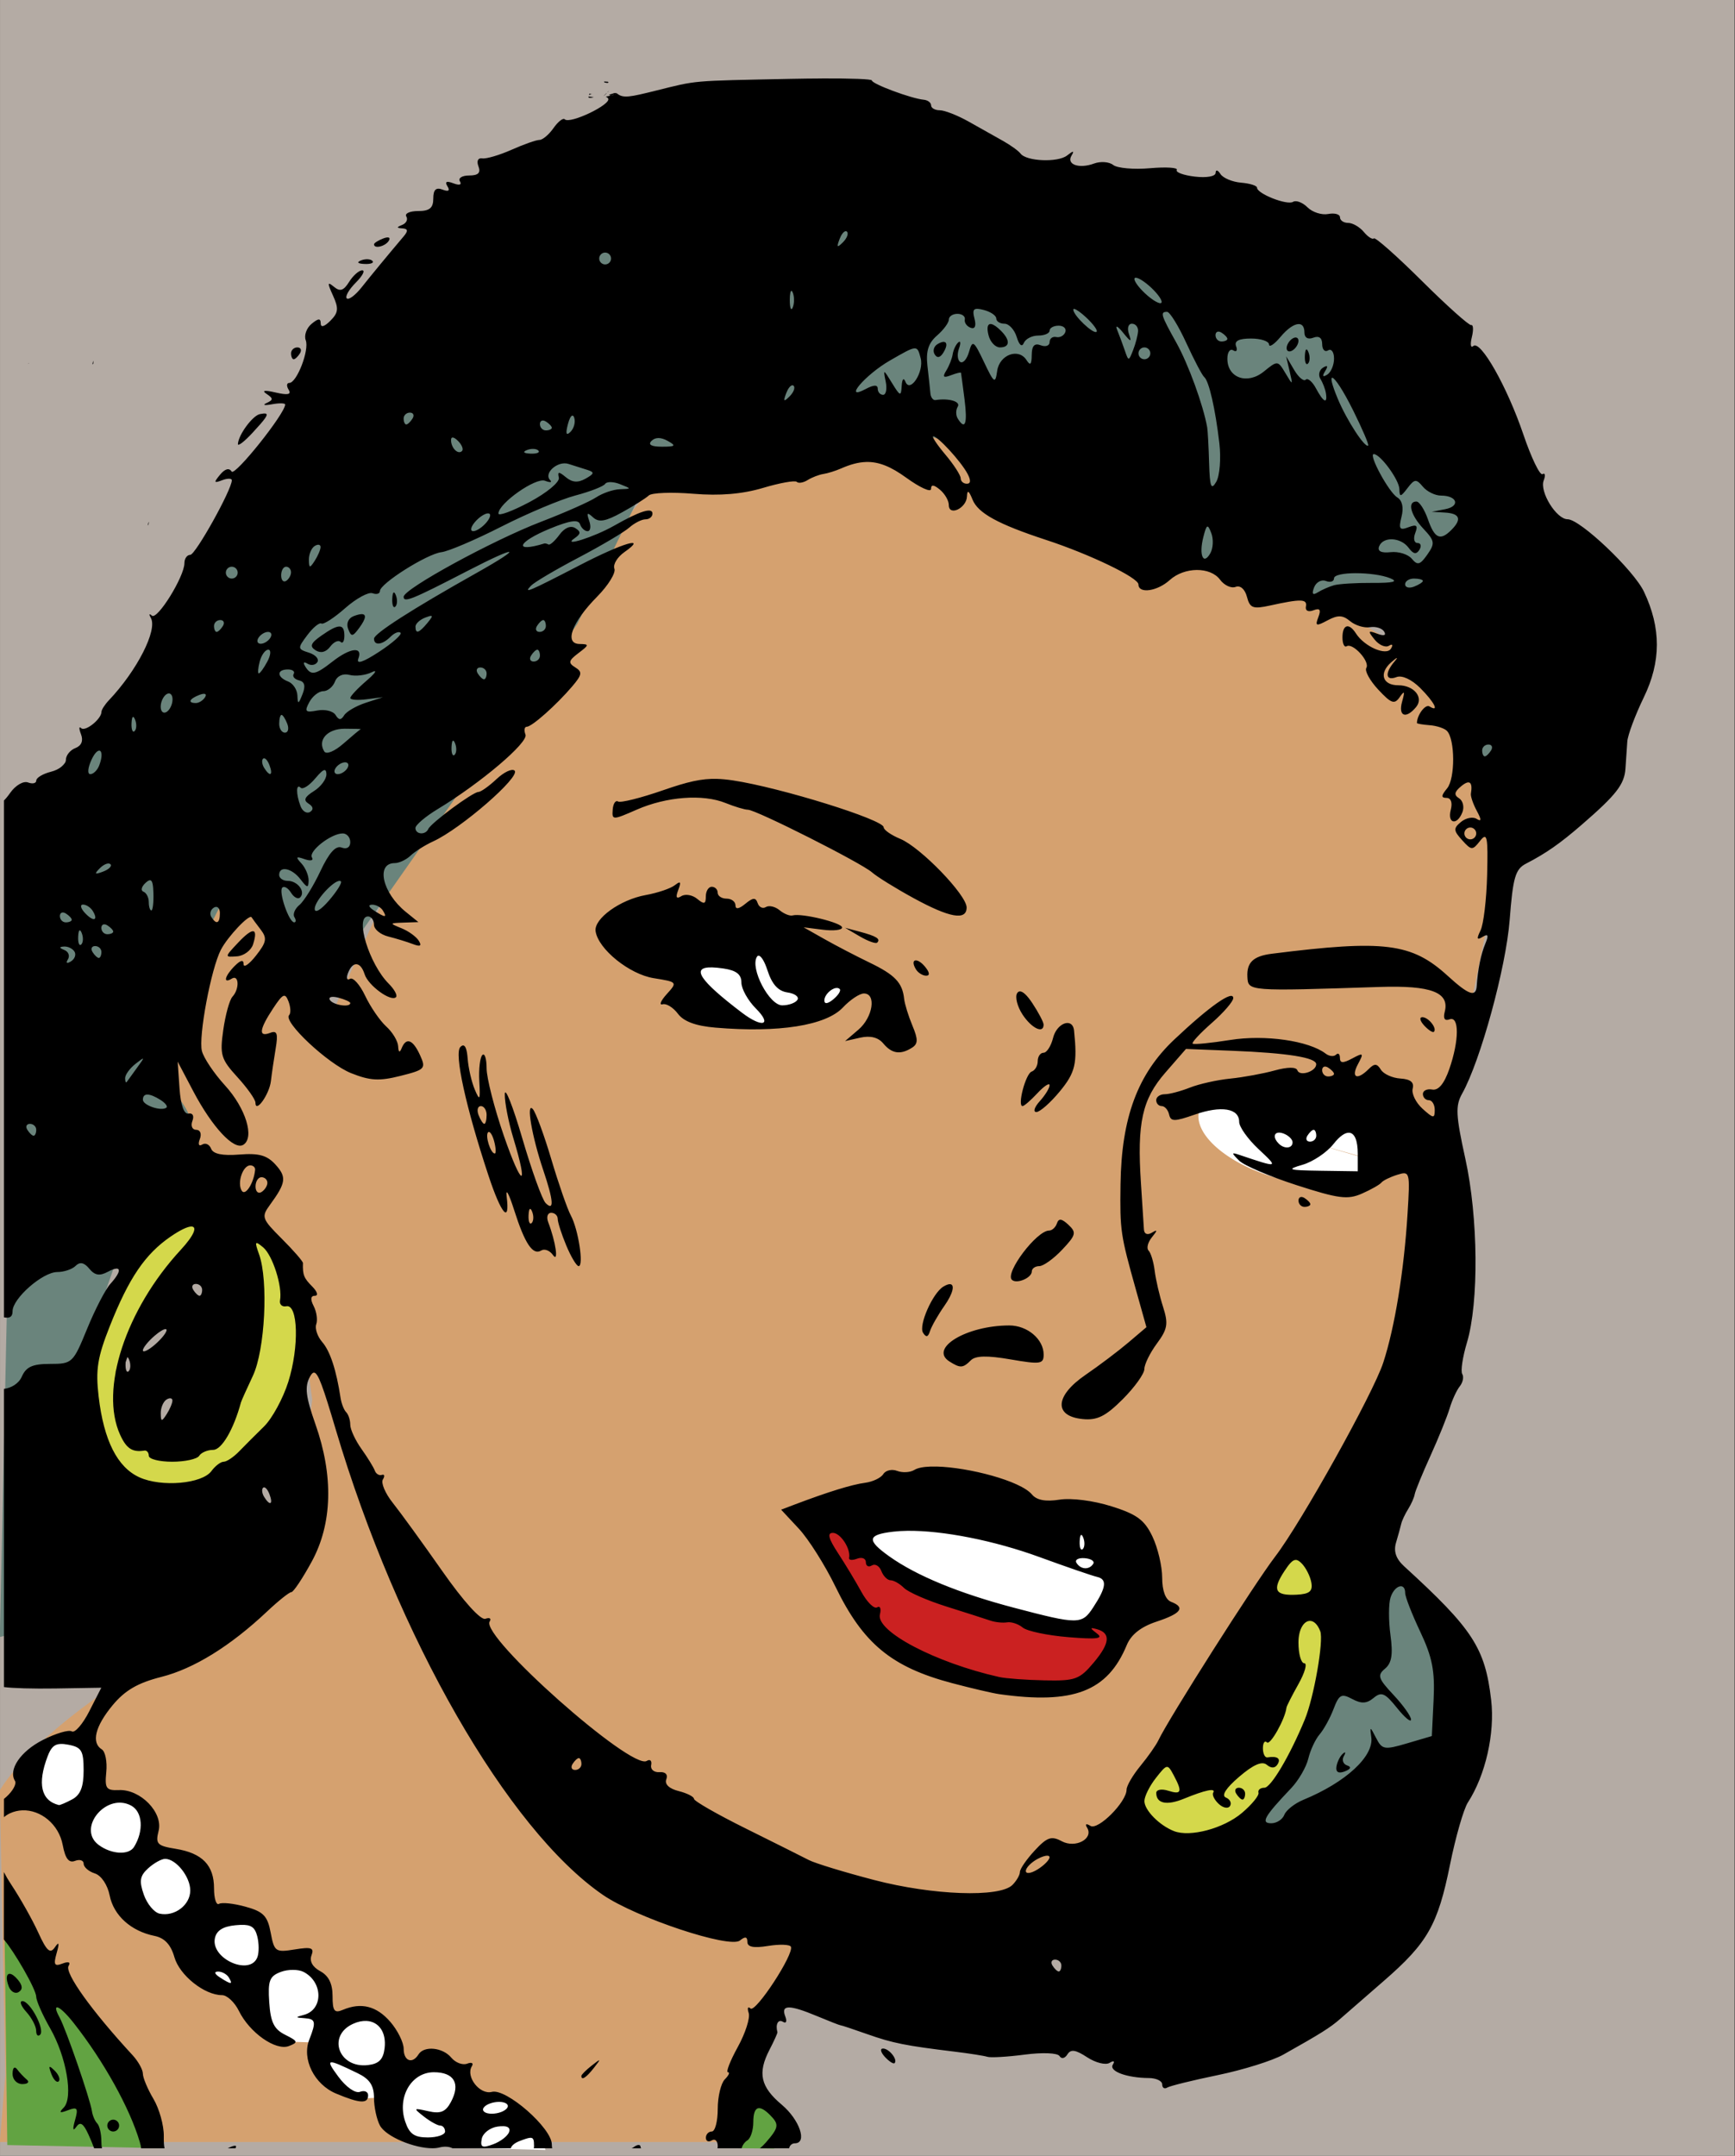
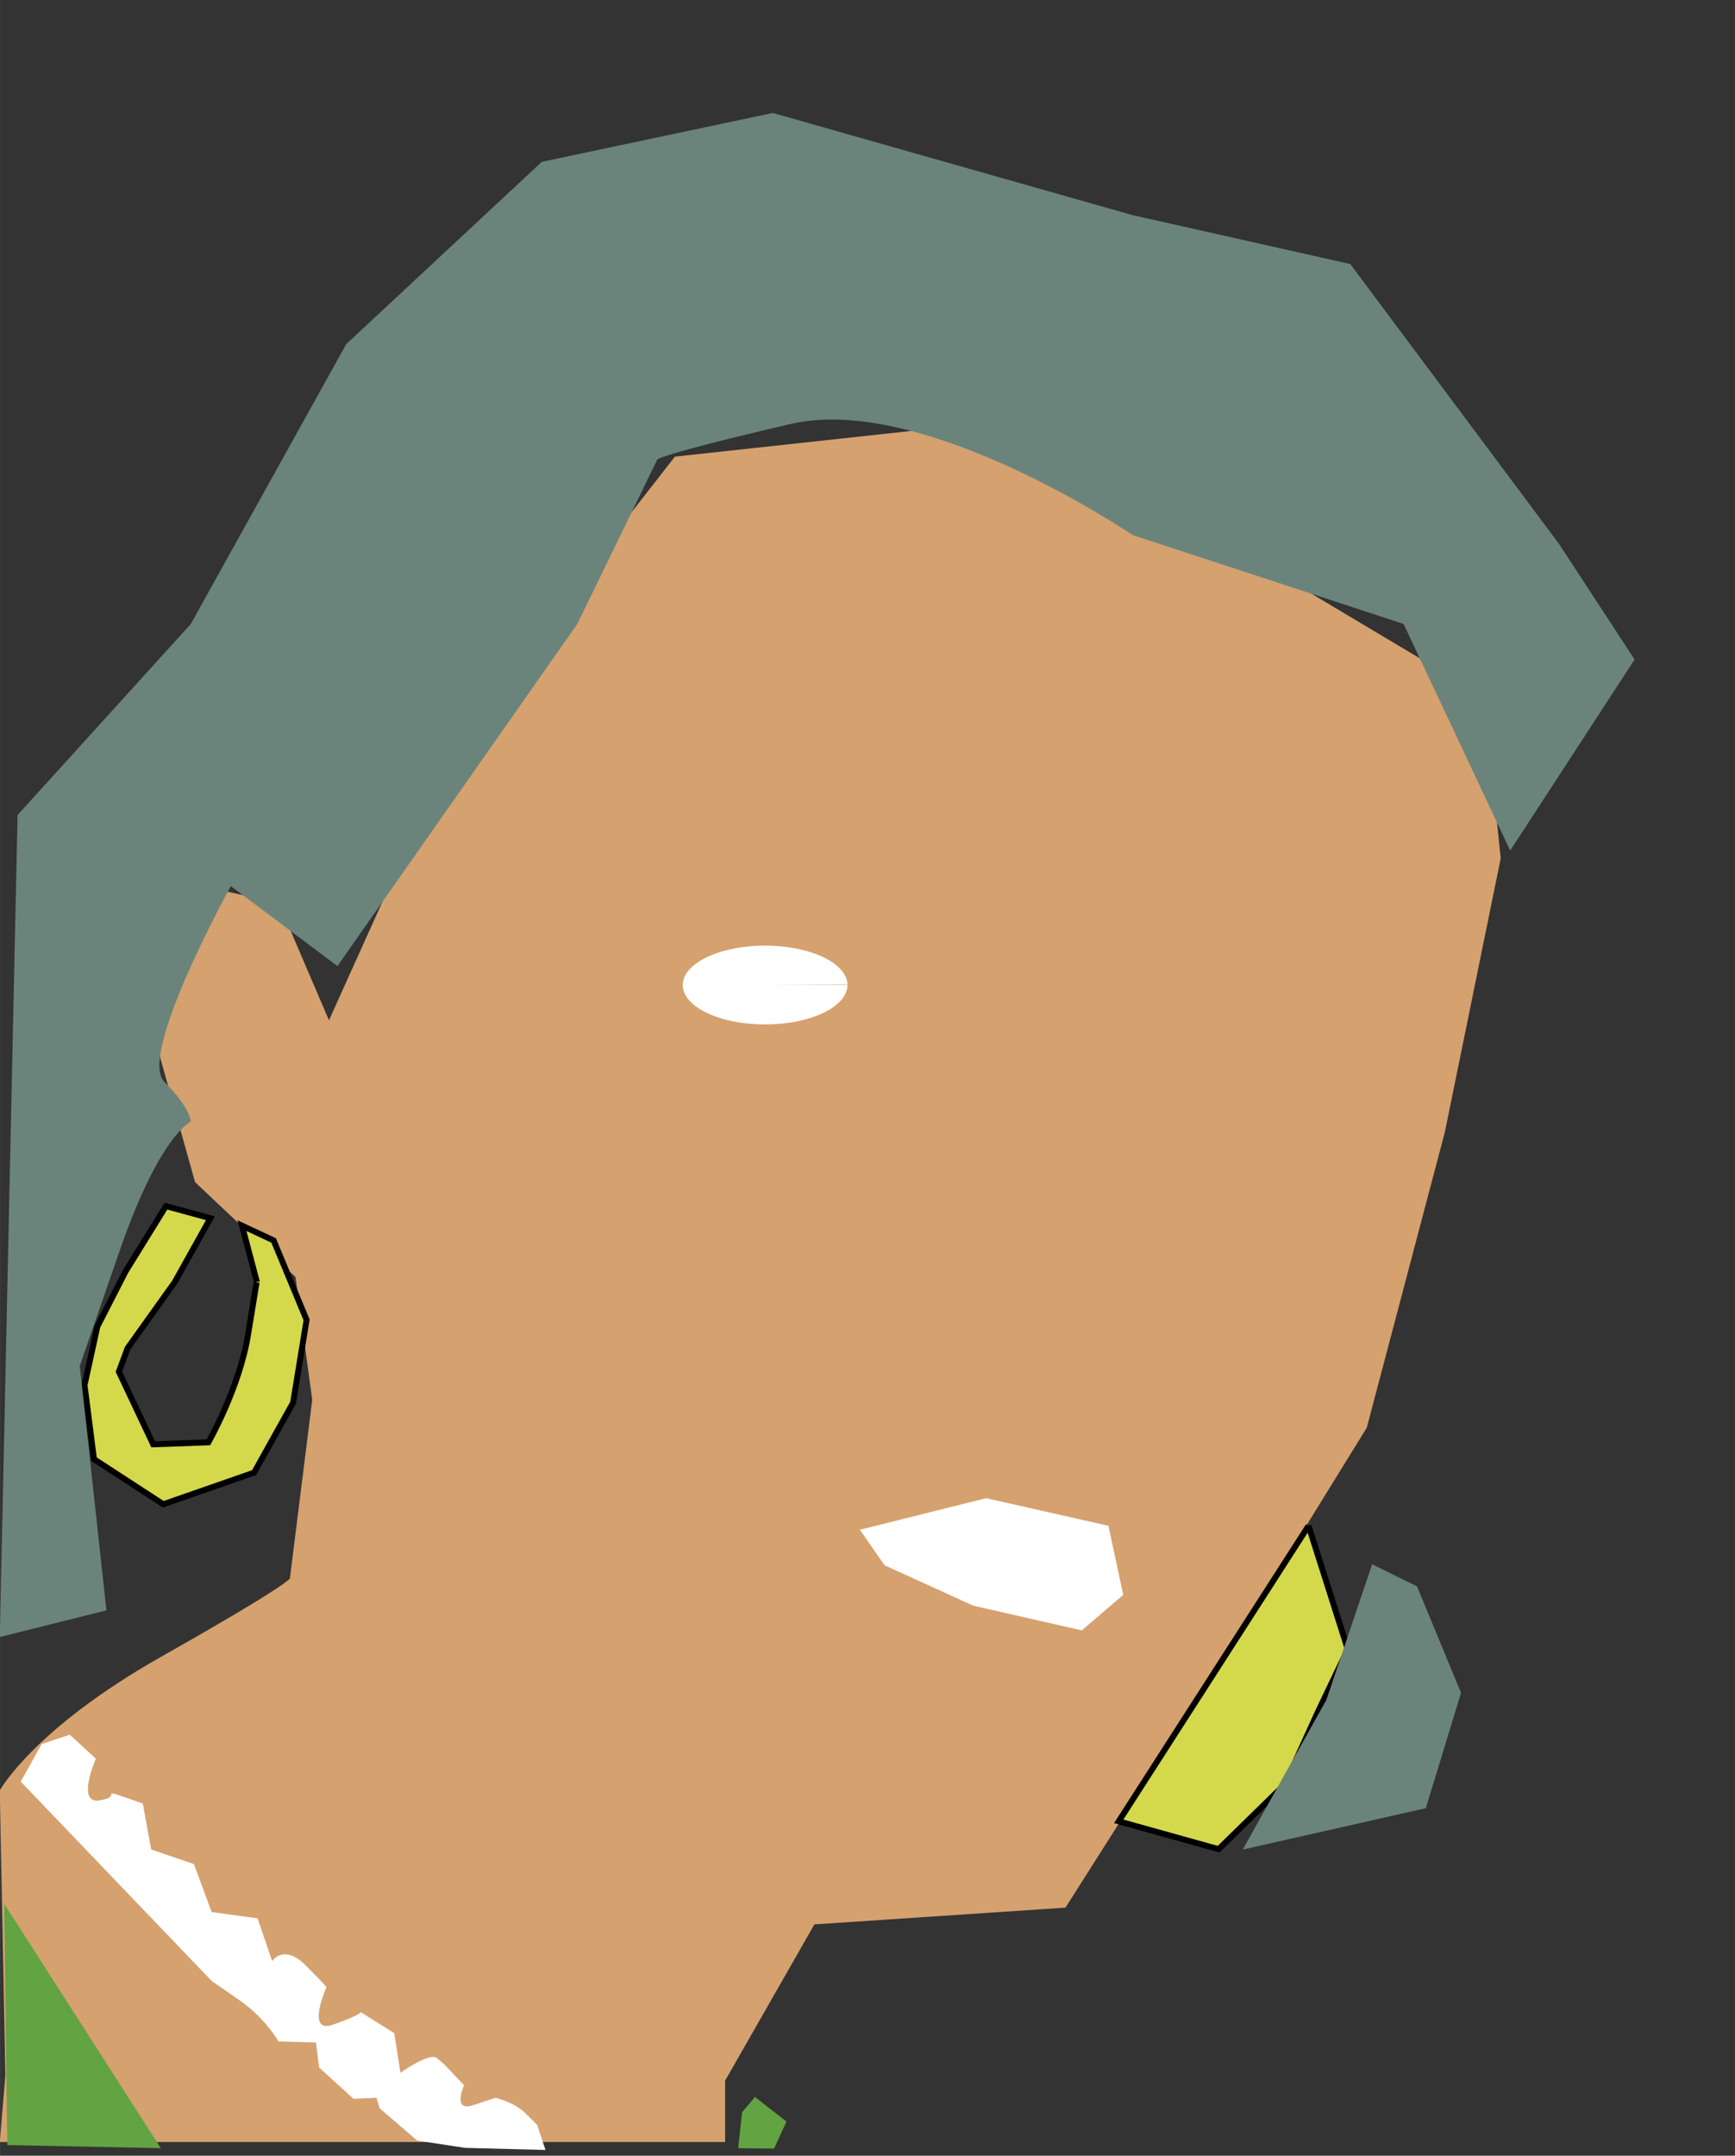
<svg xmlns="http://www.w3.org/2000/svg" width="82.625mm" height="102.64mm" version="1.1" viewBox="0 0 292.77 363.7">
  <rect x="0" y="0" width="292.77" height="363.7" fill="#333333" stroke="none" />
  <g transform="translate(-1026.3 -914.11)">
-     <rect x="1026.3" y="914.11" width="292.7" height="363.7" fill="#b4aba4" fill-rule="evenodd" />
    <path d="m1027.2 1264.2-0.942-48.019s5.649-10.357 27.305-22.597c21.656-12.24 21.656-13.182 21.656-13.182l3.766-30.13-2.825-20.714-16.948-16.006-6.591-23.539s3.766-27.305 12.24-25.422l8.474 1.883 8.474 19.773 21.656-48.019 36.721-47.078 43.312-4.708 39.545 13.182 53.669 32.013 2.825 27.305-9.416 46.136-13.182 49.902-19.773 32.013-31.071 48.961-42.37 2.825-15.065 26.364v10.357h-122.4z" fill="#d5a16f" fill-rule="evenodd" />
    <path d="m1027 1235.3 0.529 40.711 25.906 0.529-26.436-41.24zm126.7 32.606-2.184 2.576-0.652 6.062 6.062 0.066 2.086-4.564-5.312-4.141z" fill="#62a342" fill-rule="evenodd" />
-     <path d="m1163.5 1171.2s1.165-5.826 7.324 0.999c6.158 6.824 5.992 6.824 5.992 6.824l13.482 6.159s9.321 3.662 15.479 3.329l6.159-0.333 3.828 0.499-2.83 6.325-5.493 3.995h-13.149l-18.808-7.656z" fill="#cb2121" fill-rule="evenodd" />
    <path d="m1171.4 1172.2 21.305-5.326 20.639 4.66 2.497 11.651-6.991 5.992-18.309-4.161-14.98-6.824z" fill="#fff" fill-rule="evenodd" />
    <path d="m1169.3 1080.3a13.896 6.646 0 0 1-13.853 6.646 13.896 6.646 0 0 1-13.938-6.605 13.896 6.646 0 0 1 13.767-6.686 13.896 6.646 0 0 1 14.023 6.564l-13.895 0.082z" fill="#fff" fill-rule="evenodd" />
-     <path transform="matrix(.961 .277 -.282 .959 0 0)" d="m1520.3 718.35a15.486 7.343 0 0 1-15.438 7.343 15.486 7.343 0 0 1-15.533-7.298 15.486 7.343 0 0 1 15.343-7.388 15.486 7.343 0 0 1 15.628 7.252l-15.485 0.09z" fill="#fff" fill-rule="evenodd" />
+     <path transform="matrix(.961 .277 -.282 .959 0 0)" d="m1520.3 718.35l-15.485 0.09z" fill="#fff" fill-rule="evenodd" />
    <path d="m1054.3 1117.6-6.812 11.014-4.768 9.31-2.158 9.877 1.59 12.49 11.695 7.607 15.328-5.338 6.584-11.807 2.272-13.965-5.564-13.398-5.336-2.498 2.498 9.424s-5e-4 -0.114-1.476 8.969-6.697 18.168-6.697 18.168l-9.31 0.34-5.791-12.262 1.477-3.975 7.947-11.127 6.018-10.785-7.494-2.045zm192.81 53.938-32.033 49.856 16.859 4.697 11.199-10.959 5.539-12.162 5.059-10.598-6.623-20.834z" fill="#d4d84b" fill-rule="evenodd" stroke="#000" stroke-width="1px" />
    <path d="m1029.8 1214.7c3.521-6.337 3.521-6.337 3.521-6.337l4.753-1.584 4.401 4.049s-3.345 7.569 0.528 7.041c3.873-0.528 0.352-1.936 3.873-0.704l3.521 1.232 1.408 7.745 7.217 2.464 2.993 8.097 7.745 1.056 2.464 7.217s1.936-2.993 5.633 0.704c3.697 3.697 3.521 3.697 3.521 3.697s-3.521 7.921 1.056 6.337c4.577-1.584 4.753-2.112 4.753-2.112l5.633 3.521 1.056 6.689s4.929-3.521 6.161-2.464l1.232 1.056 3.345 3.521s-2.112 4.577 1.584 3.345l3.697-1.232s3.168 0.704 5.105 2.64l1.936 1.936 1.408 4.225-13.554-0.352-8.097-1.232-6.337-5.457-0.528-1.76-3.873 0.176-5.809-5.281-0.528-4.225-6.337-0.176s-2.112-3.873-6.689-7.041l-4.577-3.168z" fill="#fff" fill-rule="evenodd" />
    <path d="m1156.7 933.17-38.98 8.246-32.984 30.736-26.238 47.227-29.236 32.236-2.998 138.68 17.99-4.498-4.498-41.23 6.748-19.49c6.747-19.491 11.994-21.74 11.994-21.74s-2e-4 -2.248-4.498-6.746 11.244-32.984 11.244-32.984l17.992 13.494 40.48-57.725 13.494-27.736s9e-4 -0.749 22.49-5.996c22.49-5.247 57.723 18.74 57.723 18.74l45.728 14.992 17.99 38.232 20.99-32.234-12.744-19.49-35.232-47.229-36.732-8.246-60.723-17.242zm101.14 244.86-7.725 22.877-14.111 25.252 30.896-6.982 5.941-19.459-7.428-17.973-7.574-3.715z" fill="#6a847c" fill-rule="evenodd" />
-     <path d="m1165 927.35c-1.643 6e-3 -3.447 0.028-5.338 0.066-17.019 0.35-15.583 0.225-22.688 1.986-4.376 1.085-5.547 1.345-6.57 0.465-0.123 0.053-0.244 0.108-0.369 0.154-0.23 0.117-0.44 0.192-0.621 0.197-0.294 0.081-0.592 0.141-0.894 0.188 0.171 0.081 0.314 0.187 0.4 0.326 0.608 0.983-6.461 4.367-7.322 3.506-0.279-0.279-1.134 0.39-1.902 1.486s-1.835 1.994-2.371 1.994-2.648 0.745-4.693 1.654c-2.045 0.909-4.274 1.566-4.953 1.459-0.729-0.114-0.992 0.436-0.643 1.346 0.42 1.095-0.035 1.541-1.574 1.541-1.191 0-1.893 0.445-1.557 0.988 0.363 0.587-0.084 0.721-1.103 0.33-1.156-0.444-1.482-0.281-1 0.5 0.468 0.757 0.178 0.952-0.836 0.562-1.1-0.422-1.553 0.018-1.553 1.512 0 1.594-0.623 2.107-2.559 2.107-1.407 0-2.305 0.411-1.994 0.914 0.311 0.503-4e-4 1.143-0.691 1.422-0.986 0.398-0.979 0.524 0.033 0.586 0.928 0.057 0.994 0.429 0.232 1.328-2.684 3.171-5.392 6.451-7.141 8.652-1.05 1.321-2.165 2.147-2.478 1.834-0.313-0.313 0.368-1.506 1.514-2.652 1.146-1.146 1.637-2.084 1.092-2.084-0.545 0-1.539 0.877-2.209 1.949-0.931 1.492-1.532 1.687-2.562 0.832-1.117-0.927-1.144-0.676-0.158 1.488 0.985 2.162 0.908 2.886-0.445 4.24-1.02 1.02-1.633 1.185-1.633 0.439 0-0.887-0.397-0.865-1.545 0.088-0.85 0.705-1.291 1.948-0.979 2.762 0.633 1.651-1.508 7.201-2.779 7.201-0.448 0-0.497 0.516-0.107 1.147 0.502 0.813-0.135 0.948-2.191 0.469-1.871-0.436-2.415-0.353-1.535 0.234 1.151 0.768 1.151 1.007 0 1.541-0.75 0.348-0.351 0.444 0.887 0.215 1.238-0.229 2.25-0.213 2.25 0.037 0 1.514-8.504 12.16-9.031 11.307-0.411-0.665-1.119-0.474-1.949 0.527-1.105 1.332-1.052 1.474 0.34 0.939 0.903-0.342 1.641-0.34 1.641 0.01 0 1.578-6.133 12.578-7.014 12.578-0.542 0-0.986 0.63-0.986 1.398 0 2.273-4.59 9.674-5.492 8.855-0.456-0.414-0.533-0.238-0.174 0.391 1.163 2.035-2.331 8.889-7.084 13.896-0.688 0.724-1.25 1.605-1.25 1.959 0 1.208-2.76 3.407-3.434 2.734-0.37-0.37-0.376 0.098-0.016 1.039 0.42 1.095 0.079 1.932-0.947 2.326-0.881 0.338-1.603 1.233-1.603 1.988 0 0.756-1.125 1.657-2.5 2.002s-2.5 1.015-2.5 1.488-0.628 0.619-1.397 0.324c-0.77-0.296-2.115 0.49-3 1.754-0.408 0.584-0.774 1.017-1.058 1.289v87.199c1.011 0.207 1.455-0.114 1.455-1.033 0-2.157 5.078-6.609 7.539-6.609 1.133 0 2.53-0.468 3.103-1.041 0.271-0.271 0.54-0.421 0.816-0.445 0.46-0.041 0.941 0.264 1.488 0.924 0.943 1.136 1.744 1.265 3.158 0.508 2.273-1.217 2.464-0.23 0.397 2.055-0.824 0.911-2.588 4.321-3.92 7.578-2.362 5.778-2.515 5.922-6.252 5.922-2.972 0-4.043 0.488-4.783 2.174-0.505 1.15-1.782 1.899-3.002 2.037v50.307c1.367 0.194 4.922 0.302 8.691 0.24l7.738-0.127-2.025 3.971c-1.114 2.184-2.443 3.712-2.953 3.397-0.51-0.317-2.71 0.336-4.889 1.447-3.768 1.922-5.869 5.014-4.695 6.912 0.297 0.481-0.348 1.68-1.435 2.664-0.163 0.147-0.294 0.257-0.432 0.375v3.074c0.296-0.25 0.626-0.471 1.008-0.648 0.681-0.316 1.391-0.477 2.102-0.504 3.077-0.115 6.15 2.321 6.814 5.865 0.429 2.289 1.03 3.063 2.068 2.664 0.805-0.309 1.463-0.093 1.463 0.478 0 0.572 0.846 1.308 1.881 1.637 1.09 0.346 2.145 1.913 2.508 3.728 0.675 3.373 3.598 6.006 7.562 6.812 1.707 0.347 2.75 1.463 3.361 3.594 0.879 3.065 5.069 6.402 8.037 6.402 0.848 0 2.128 1.197 2.846 2.66 1.806 3.683 6.218 6.779 8.441 5.926 1.603-0.615 1.538-0.814-0.621-1.891-1.9-0.947-2.475-2.115-2.701-5.486-0.245-3.653 0.042-4.407 1.949-5.127 1.23-0.464 2.971-0.46 3.869 0.01 3.291 1.722 3.31 6.368 0.031 7.236-1.481 0.392-1.471 0.454 0.086 0.557 1.905 0.126 2.011 0.593 0.824 3.615-1.291 3.286 0.837 7.567 4.529 9.109 4.024 1.681 5.396 1.754 5.396 0.285 0-0.609-0.617-0.871-1.371-0.582-0.783 0.301-2.35-0.797-3.652-2.559-2.291-3.099-2.031-3.144 3.266-0.58 2.022 0.979 2.744 2.066 2.75 4.143 0 1.549 0.454 3.65 1 4.67 1.019 1.905 5.841 3.87 8.891 3.846 0.436 0 0.835-0.048 1.182-0.139 0.809-0.212 1.659-0.141 2.166 0.139h9.85c0.111-0.422 0.599-0.878 1.502-1.225 0.838-0.322 1.388-0.512 1.748-0.537 0.599-0.042 0.67 0.378 0.67 1.43 0 0.115-0.021 0.225-0.053 0.332h3.115c-0.039-0.19-0.062-0.401-0.062-0.652 0-2.753-7.695-9.492-10.115-8.859-2.038 0.533-4.463-2.574-3.379-4.328 0.329-0.533-0.028-0.727-0.793-0.434-0.765 0.294-1.97-0.162-2.676-1.012-1.448-1.745-4.604-2.055-5.537-0.545-1.034 1.673-2.5 1.117-2.5-0.945 0-1.069-1.012-3.116-2.25-4.549-2.31-2.673-4.92-3.336-8-2.033-1.448 0.613-1.75 0.209-1.75-2.332 0-2.087-0.667-3.428-2.078-4.184-1.297-0.694-1.851-1.696-1.478-2.668 0.492-1.282-0.01-1.459-2.826-1.002-3.248 0.527-3.456 0.382-4.059-2.83-0.532-2.835-1.224-3.548-4.254-4.385-1.99-0.549-3.997-0.763-4.461-0.476s-0.844-0.888-0.844-2.609c0-3.911-1.974-5.947-6.476-6.678-3.129-0.507-3.432-0.827-2.877-3.037 0.774-3.084-3.061-7.023-6.691-6.873-2.167 0.09-2.415-0.266-2.139-3.051 0.172-1.733-0.166-3.447-0.752-3.809-1.812-1.12-1.134-3.89 1.82-7.453 2.087-2.516 4.248-3.772 8.223-4.779 5.495-1.392 11.649-5.2 17.852-11.047 1.902-1.793 3.742-3.26 4.09-3.26s1.897-2.323 3.441-5.16c3.482-6.399 3.694-14.453 0.611-23.191-1.63-4.621-1.827-6.294-0.94-7.951 0.245-0.458 0.463-0.73 0.697-0.732 0.703-0.01 1.548 2.421 3.674 9.584 10.407 35.073 29.001 67.467 45.074 78.525 5.588 3.844 21.412 9.109 23.142 7.699 0.877-0.715 1.25-0.645 1.25 0.234 0 0.873 1.058 1.081 3.482 0.688 1.915-0.311 3.65-0.257 3.857 0.119 0.63 1.146-5.958 11.231-6.814 10.432-0.44-0.411-0.576-0.071-0.303 0.754 0.274 0.825-0.554 3.413-1.842 5.75-1.287 2.337-2.034 4.25-1.66 4.25s0.139 0.539-0.521 1.199-1.199 2.91-1.199 5-0.45 3.801-1 3.801-1 0.476-1 1.058c0 0.584 0.45 0.781 1 0.442s1 0.098 1 0.975c0 0.132-0.021 0.245-0.047 0.355h4.09c0.101-0.481 0.483-1.039 0.957-1.332 0.55-0.34 1-1.716 1-3.059 0-1.504 0.299-2.295 0.891-2.369 0.46-0.058 1.099 0.318 1.91 1.129 1.6 1.6 1.525 2.118-0.668 4.646-0.331 0.382-0.669 0.699-1.004 0.984h4.914c0.098-0.471 0.482-0.834 0.959-0.834 2.165 0 0.829-3.965-2.193-6.508-3.601-3.03-4.116-5.341-2.072-9.281 0.773-1.491 1.375-2.824 1.336-2.961-0.369-1.312 0.121-2.248 0.918-1.756 0.567 0.35 0.734-0.051 0.393-0.941-0.753-1.964 0.7-1.964 5.4 0 2.045 0.854 3.825 1.549 3.955 1.539 0.13-0.01 2.155 0.665 4.5 1.494 4.284 1.514 6.45 1.946 14.764 2.955 2.475 0.3 4.95 0.69 5.5 0.865s3.385 0.01 6.299-0.371c3.019-0.393 5.546-0.288 5.875 0.244 0.328 0.531 0.9 0.41 1.326-0.279 0.566-0.917 1.379-0.798 3.33 0.48 1.42 0.93 3.122 1.359 3.781 0.951 0.712-0.44 0.937-0.319 0.555 0.299-0.684 1.106 2.354 2.233 6.084 2.256 1.238 0.01 2.25 0.49 2.25 1.072 0 0.583 0.376 0.827 0.836 0.543 0.46-0.284 4.313-1.235 8.565-2.113 4.252-0.878 9.216-2.431 11.029-3.449 6.333-3.557 7.915-4.55 9.613-6.039 0.941-0.825 4.241-3.697 7.334-6.383 7.407-6.431 9.131-9.455 11.186-19.617 0.945-4.676 2.303-9.4 3.016-10.5 2.976-4.591 4.588-11.68 3.932-17.295-1.027-8.791-3.095-11.969-14.678-22.549-1.385-1.264-1.816-2.52-1.375-4 0.353-1.187 0.746-2.606 0.871-3.156 0.125-0.551 0.653-1.675 1.172-2.5 0.519-0.825 1.017-1.95 1.107-2.5 0.09-0.551 1.289-3.475 2.662-6.5 1.373-3.025 2.829-6.625 3.236-8 0.407-1.375 1.173-3.044 1.703-3.707 0.53-0.663 0.721-1.6 0.424-2.08s0.057-2.861 0.787-5.293c2.035-6.777 1.914-21.119-0.264-31.018-1.619-7.361-1.697-8.942-0.543-11 3.091-5.511 7.402-21.265 8.02-29.299 0.552-7.182 0.956-8.57 2.758-9.5 3.389-1.75 5.755-3.404 9.447-6.604 5.801-5.027 7.156-6.77 7.334-9.44 0.094-1.409 0.234-3.461 0.312-4.561 0.078-1.101 1.332-4.455 2.785-7.453 2.926-6.035 2.934-11.681 0.031-17.814-1.729-3.652-10.77-12.233-12.889-12.232-1.898 0-4.763-4.648-4.035-6.545 0.329-0.858 0.24-1.339-0.197-1.068-0.438 0.271-1.894-2.743-3.236-6.697-2.73-8.043-7.25-16.019-8.453-14.914-0.434 0.398-0.542-0.273-0.242-1.492s0.253-2.137-0.103-2.041c-0.356 0.096-4.099-3.254-8.318-7.445-4.22-4.191-7.868-7.423-8.107-7.184-0.239 0.239-1.005-0.252-1.701-1.09s-1.885-1.523-2.643-1.523c-0.758 0-1.377-0.425-1.377-0.943 0-0.519-0.895-0.771-1.988-0.561s-2.665-0.294-3.492-1.121c-0.827-0.827-1.925-1.245-2.438-0.928-1.009 0.624-6.082-1.371-6.082-2.391 0-0.342-1.212-0.721-2.693-0.844-1.482-0.123-3.05-0.784-3.484-1.469-0.435-0.685-0.799-0.772-0.807-0.195-0.01 0.609-1.484 0.877-3.508 0.641-1.921-0.224-3.292-0.731-3.047-1.127 0.245-0.396-1.793-0.525-4.529-0.287-2.736 0.238-5.528-9e-3 -6.203-0.549-0.675-0.539-2.128-0.648-3.228-0.242-2.526 0.932-4.704 0.165-3.803-1.34 0.513-0.856 0.321-0.859-0.756-0.014-1.548 1.214-6.878 0.991-7.851-0.33-0.325-0.441-1.664-1.407-2.977-2.147-1.313-0.739-3.915-2.202-5.781-3.25-1.866-1.048-4.055-1.906-4.863-1.906-0.808 0-1.469-0.374-1.469-0.832 0-0.458-0.562-0.885-1.25-0.947-2.084-0.189-8.75-2.671-8.75-3.258 0-0.227-3.481-0.352-8.412-0.334zm-35.586 2.869c0.209-0.057 0.417-0.122 0.621-0.197 0.107-0.054 0.22-0.121 0.334-0.191-0.012-0.01-0.024-0.026-0.035-0.037-0.136 0.013-0.276 0.025-0.424 0.031-0.096 0.032-0.103 0.042-0.227 0.082-0.208 0.067-0.417 0.128-0.627 0.189 0.098 0.089 0.218 0.127 0.357 0.123zm-1.178-2.357c0.014 0.053 0.035 0.11 0.051 0.164 0.163 0.028 0.325 0.059 0.488 0.082 0.069-0.021 0.139-0.038 0.207-0.061-0.03-0.051-0.06-0.092-0.09-0.146-0.219-0.012-0.437-0.029-0.656-0.039zm0.879 1.506c-0.098 0.086-0.193 0.196-0.291 0.287 0.01 0.014 0.01 0.025 0.012 0.039 0.086-0.092 0.184-0.215 0.279-0.326zm-0.477 0.469c-0.16 0.154-0.321 0.297-0.475 0.465 0.01 1e-3 0.01 3e-3 0.016 4e-3 0.136-0.104 0.305-0.26 0.512-0.469-0.018-1.8e-4 -0.035 1.9e-4 -0.053 0zm-2.781 0.029c-0.027 0.015-0.053 0.032-0.08 0.047-0.01 0.018-0.01 0.04-0.02 0.057-0.046 0.075-0.048 0.119-0.076 0.182 0.227-0.094 0.284-0.123 0.494-0.211-0.225 0.031-0.379 0.031-0.318-0.074zm-0.273 0.535c-0.018 0.274 0.315 0.295 0.924 0.094-0.305-0.018-0.613-0.051-0.924-0.094zm43.363 22.721c0.102-0.024 0.195-7.3e-4 0.272 0.076 0.308 0.308-1e-4 1.115-0.682 1.793-0.988 0.98-1.103 0.865-0.56-0.561 0.282-0.74 0.666-1.236 0.971-1.309zm-77.119 1.057c-0.077-0.015-0.175-0.016-0.293 2e-3 -0.157 0.023-0.348 0.077-0.57 0.162-0.854 0.328-1.553 0.772-1.553 0.988 0 0.81 1.905 0.354 2.492-0.596 0.197-0.319 0.157-0.51-0.074-0.557zm36.584 2.545c0.55 0 1 0.45 1 1s-0.45 1-1 1-1-0.45-1-1 0.45-1 1-1zm-40.084 1.125c-0.349-0.014-0.743 0.049-1.104 0.193-0.798 0.319-0.562 0.556 0.604 0.604 1.053 0.043 1.645-0.193 1.312-0.525-0.165-0.166-0.465-0.257-0.812-0.271zm129.6 3.117c0.437-0.032 1.518 0.643 2.598 1.648 1.234 1.149 2.017 2.315 1.742 2.59-0.274 0.275-1.508-0.44-2.742-1.59-1.234-1.149-2.019-2.317-1.744-2.592 0.034-0.034 0.084-0.052 0.146-0.057zm-58.047 2.221c0.06 0.022 0.126 0.115 0.195 0.287 0.277 0.688 0.277 1.812 0 2.5s-0.504 0.125-0.504-1.25c0-1.031 0.128-1.605 0.309-1.537zm31.406 3.031c0.262 0.013 0.599 0.079 1.027 0.191 1.154 0.302 2.1 0.946 2.1 1.432 0 0.486 0.622 0.883 1.383 0.883 0.761 0 1.692 1.012 2.068 2.25 0.414 1.363 0.886 1.757 1.199 1 0.284-0.688 1.379-1.25 2.434-1.25 1.054 0 1.916-0.374 1.916-0.832 0-0.458 0.687-0.834 1.527-0.834s1.347 0.488 1.125 1.084c-0.222 0.596-0.909 0.97-1.527 0.832-0.619-0.138-1.125 0.248-1.125 0.857 0 0.608-0.675 0.848-1.5 0.531-1.054-0.404-1.505 0.086-1.516 1.645-0.011 1.615-0.247 1.851-0.869 0.869-1.341-2.116-4.572-0.935-4.961 1.812-0.317 2.238-0.505 2.112-2.23-1.51-1.721-3.613-1.938-3.76-2.518-1.715-0.349 1.231-1.013 2.003-1.477 1.717-0.464-0.286-0.565-1.293-0.227-2.238s0.285-1.421-0.119-1.059-0.826 1.262-0.938 2-0.601 1.979-1.088 2.76c-0.669 1.072-0.479 1.265 0.777 0.783 0.915-0.351 1.687-0.54 1.715-0.42 0.028 0.12 0.295 2.129 0.594 4.467 0.527 4.13 0.118 5.292-1.145 3.25-0.34-0.55-0.34-1.45 0-2 0.538-0.87-1.49-1.474-3.75-1.117-0.412 0.065-0.8-0.445-0.861-1.133-0.061-0.688-0.287-2.772-0.5-4.633-0.282-2.47 0.154-3.852 1.613-5.117 1.099-0.953 1.998-2.168 1.998-2.699s0.651-0.967 1.445-0.967c0.794 0 1.357 0.432 1.25 0.959-0.107 0.527 0.332 1.153 0.977 1.391 0.743 0.274 0.98-0.297 0.65-1.559-0.318-1.217-0.234-1.669 0.551-1.631zm16.299 0.019c0.332 0.056 1.108 0.601 2.006 1.438 1.198 1.116 1.985 2.2 1.75 2.41-0.527 0.471-3.928-2.76-3.928-3.732 0-0.097 0.061-0.134 0.172-0.115zm15.656 0.486c0.456 0 1.915 2.362 3.24 5.25 1.326 2.888 2.685 5.475 3.022 5.75 0.803 0.656 1.879 5.359 2.557 11.17 0.299 2.568 0.064 5.493-0.521 6.5-0.864 1.486-1.091 0.887-1.209-3.17-0.081-2.75-0.226-5.45-0.322-6-0.659-3.746-3.173-10.653-5.197-14.279-2.635-4.72-2.787-5.221-1.568-5.221zm-5.936 2c0.609 0 1.076 0.562 1.037 1.25-0.039 0.688-0.413 2.127-0.832 3.197-0.755 1.929-0.767 1.929-1.43 0-0.368-1.071-0.945-2.622-1.283-3.447-0.338-0.825 0.115-0.6 1.004 0.5 1.315 1.626 1.501 1.673 1.006 0.25-0.341-0.98-0.122-1.75 0.498-1.75zm-23.918 0.057c-0.467 0.052-0.586 0.712-0.264 1.943 0.288 1.1 1.145 2 1.906 2 1.702 0 1.781-1.201 0.184-2.799-0.672-0.672-1.218-1.045-1.605-1.129-0.081-0.018-0.154-0.023-0.221-0.016zm52.068 4e-3c0.591 4e-3 0.957 0.464 0.957 1.408 0 0.893 0.586 1.245 1.5 0.895 0.963-0.37 1.5 0.02 1.5 1.09 0 0.916 0.45 1.387 1 1.047s1 0.283 1 1.383-0.519 2.321-1.154 2.713c-0.764 0.472-0.881 0.271-0.346-0.596 0.539-0.873 0.419-1.066-0.361-0.584-0.644 0.398-0.84 1.255-0.434 1.904 0.406 0.649 0.823 1.742 0.928 2.43 0.283 1.865-0.42 1.516-1.678-0.834-0.614-1.147-1.395-1.808-1.734-1.469-0.339 0.339-1.222-0.409-1.961-1.664l-1.344-2.283 0.584 2.5c0.572 2.451 0.557 2.459-0.709 0.334-1.277-2.143-1.319-2.147-3.635-0.266-2.793 2.269-6.156 1.088-6.156-2.162 0-1.113 0.445-1.748 0.988-1.412s0.763 0.025 0.488-0.691c-0.342-0.892 0.45-1.303 2.512-1.303 1.656 0 3.027 0.45 3.045 1 0.018 0.55 0.878-0.013 1.91-1.25 1.206-1.446 2.34-2.195 3.1-2.189zm-13.432 1.283c0.119 0.02 0.251 0.071 0.389 0.156 0.55 0.34 1 0.818 1 1.061 0 0.243-0.45 0.439-1 0.439s-1-0.476-1-1.059c0-0.437 0.253-0.658 0.611-0.598zm13.023 0.994c-0.074-0.015-0.156-0.015-0.246 2e-3 -0.119 0.023-0.251 0.075-0.389 0.16-0.55 0.34-1 1.069-1 1.619s0.45 0.721 1 0.381 1-1.067 1-1.617c0-0.309-0.143-0.499-0.365-0.545zm-59.414 0.738c-0.071-0.012-0.153-0.011-0.244 2e-3 -0.243 0.036-0.554 0.163-0.926 0.393-0.596 0.368-0.794 1.136-0.441 1.707 0.415 0.672 0.929 0.569 1.461-0.291 0.651-1.053 0.649-1.729 0.15-1.811zm-109.16 0.924c-0.583 0-1.059 0.45-1.059 1s0.199 1 0.441 1c0.242 0 0.719-0.45 1.059-1s0.141-1-0.441-1zm142.94 0c0.55 0 1 0.45 1 1s-0.45 1-1 1-1-0.45-1-1 0.45-1 1-1zm-38.834 0.164c0.642-0.047 0.779 0.524 1.078 1.666 0.595 2.276-1.774 5.948-2.564 3.975-0.307-0.766-0.569-0.481-0.637 0.695-0.104 1.812-0.257 1.765-1.641-0.5-1.448-2.37-1.503-2.383-1.059-0.25 0.258 1.238 0.061 2.25-0.438 2.25s-0.906-0.466-0.906-1.035c0-0.694-0.673-0.674-2.045 0.061-3.908 2.091-0.068-2.416 4.104-4.816 2.317-1.333 3.464-1.998 4.107-2.045zm66.199 0.184c-0.152-0.023-0.257 0.342-0.287 1.07-0.043 1.054 0.193 1.645 0.525 1.312 0.334-0.332 0.369-1.196 0.08-1.918-0.12-0.299-0.227-0.451-0.318-0.465zm-204.74 1.887c-0.013 0.011-0.08 0.292-0.135 0.535 0.024 0.028 0.046 0.054 0.07 0.082 0.02-0.043 0.057-0.128 0.074-0.164 0-0.331 0-0.465-0.01-0.453zm-10.889 0.404c-0.036 0.039-0.089 0.1-0.141 0.158 0.053-0.044 0.11-0.083 0.162-0.129-0.01-0.01-0.014-0.019-0.022-0.029zm219.98 2.482c0.439 0.068 1.806 2.073 3.549 5.59 1.522 3.073 2.647 5.7 2.5 5.84-0.524 0.495-3.615-4.249-5.129-7.871-1.042-2.493-1.262-3.612-0.92-3.559zm-91.184 1.277c0.102-0.024 0.195-7.3e-4 0.272 0.076 0.308 0.308-1e-4 1.115-0.682 1.793-0.988 0.98-1.103 0.865-0.56-0.561 0.282-0.74 0.666-1.236 0.971-1.309zm-64.477 4.602c0.582 0 0.781 0.45 0.441 1s-0.816 1-1.059 1c-0.243 0-0.441-0.45-0.441-1s0.476-1 1.059-1zm-24.398 0.158c-0.089-0.013-0.203-0.012-0.342 2e-3 -0.158 0.015-0.348 0.046-0.568 0.09-1.242 0.248-3.647 3.52-3.715 5.053-0.02 0.441 1.09-0.413 2.465-1.897 2.171-2.343 2.784-3.155 2.16-3.248zm51.875 0.354c0.095 0.027 0.18 0.142 0.25 0.352 0.24 0.721-0.038 1.788-0.619 2.369-0.742 0.742-0.872 0.351-0.438-1.312 0.221-0.845 0.482-1.337 0.707-1.406 0.033-0.01 0.066-0.01 0.098-2e-3zm-4.924 0.832c0.119 0.02 0.251 0.071 0.389 0.156 0.55 0.34 1 0.818 1 1.061 0 0.243-0.45 0.439-1 0.439s-1-0.476-1-1.059c0-0.437 0.253-0.658 0.611-0.598zm65.762 2.656c0.78 0 4.609 4.167 5.744 6.25 0.629 1.154 0.6 1.75-0.082 1.75-0.569 0-1.035-0.414-1.035-0.922 0-0.508-1.166-2.308-2.59-4-1.424-1.692-2.34-3.078-2.037-3.078zm-81.051 0.205c0.206 0.026 0.502 0.219 0.861 0.578 0.651 0.651 0.95 1.417 0.666 1.701-0.667 0.667-1.85-0.515-1.85-1.85 0-0.313 0.116-0.456 0.322-0.43zm34.682 0.088c0.46 0 0.983 0.159 1.553 0.479 1.477 0.826 1.325 0.979-0.979 0.979-1.778 0-2.388-0.34-1.75-0.979 0.319-0.319 0.716-0.479 1.176-0.479zm-21.088 1.832c0.347 0.014 0.647 0.105 0.812 0.271 0.334 0.332-0.258 0.568-1.312 0.525-1.166-0.048-1.401-0.284-0.604-0.604 0.361-0.144 0.756-0.208 1.104-0.193zm141.79 0.875c1.109 0 4.291 4.347 4.322 5.904 0.028 1.385 0.21 1.363 1.369-0.164 1.183-1.559 1.48-1.588 2.59-0.25 0.69 0.831 2.072 1.51 3.072 1.51 2.742 0 3.293 1.796 0.703 2.293l-2.266 0.436 2.25 0.137c2.504 0.152 2.855 1.131 1.051 2.936-1.874 1.874-2.821 1.442-3.951-1.801-0.575-1.65-1.451-3-1.947-3-1.575 0-0.976 2.294 1.205 4.615 1.901 2.024 1.964 2.447 0.641 4.336-1.222 1.744-1.659 1.862-2.615 0.709-0.631-0.761-2.239-1.264-3.572-1.117-1.59 0.175-2.261-0.159-1.949-0.971 0.655-1.708 3.656-1.562 4.986 0.242 0.787 1.068 1.298 1.164 1.809 0.338 0.391-0.633 0.249-1.152-0.316-1.152s-0.738-0.751-0.385-1.672c0.498-1.298 0.242-1.522-1.143-0.99-1.497 0.575-1.685 0.289-1.168-1.773 0.39-1.552 0.124-2.753-0.721-3.26-1.412-0.848-4.916-7.305-3.965-7.305zm-85.682 1.326v4e-3c2.171-0.067 4.207 0.782 6.777 2.644 2.308 1.672 4.195 2.531 4.195 1.91 0-0.787 0.455-0.75 1.5 0.117 0.825 0.685 1.5 1.849 1.5 2.59 0 1.95 2.988 0.539 3.064-1.447 0.045-1.169 0.316-1.016 0.939 0.531 0.923 2.291 4.301 4.143 12.395 6.797 7.409 2.429 15.602 6.376 15.602 7.516 0 1.616 3.164 1.174 5.279-0.736 2.485-2.245 6.856-2.275 8.498-0.059 0.703 0.948 1.881 1.492 2.619 1.209 0.796-0.305 1.574 0.379 1.914 1.68 0.498 1.905 1.01 2.097 3.883 1.467 5.266-1.155 6.322-1.127 6.068 0.166-0.138 0.706 0.391 0.973 1.262 0.639 1.099-0.422 1.322-0.114 0.836 1.152-0.58 1.51-0.384 1.58 1.553 0.543 1.744-0.933 2.555-0.906 3.807 0.133 0.874 0.726 2.379 1.185 3.346 1.022s2.046 0.168 2.398 0.738c0.401 0.649-0.032 0.784-1.16 0.361-1.579-0.592-1.634-0.469-0.44 1 0.75 0.922 1.832 1.387 2.404 1.033 0.598-0.37 0.744-0.161 0.342 0.49-0.784 1.269-4.479-0.34-5.908-2.574-1.18-1.845-2.272-1.52-2.272 0.676 0 1.06 0.317 1.73 0.705 1.49 1.038-0.642 3.978 2.591 3.322 3.652-0.308 0.499 0.6 2.151 2.018 3.67 2.192 2.349 2.73 2.538 3.615 1.262 0.81-1.168 0.901-1.002 0.408 0.75-0.697 2.478 0.633 3.001 2.355 0.926 1.338-1.611-0.344-3.676-2.994-3.676-2.667 0-3.309-2.004-1.234-3.848 1.024-0.91 1.303-1.001 0.619-0.203-1.718 2.004-1.556 3.385 0.312 2.668 0.921-0.354 2.552 0.4 4 1.848 2.41 2.41 3.293 4.178 1.549 3.1-0.689-0.426-2.106 1.46-2.106 2.805 0 0.113 0.967 0.278 2.148 0.367s2.495 0.522 2.918 0.963c1.379 1.437 1.399 8.036 0.027 9.688-1.02 1.229-1.044 1.613-0.1 1.613 0.747 0 1.032 0.795 0.717 2-0.62 2.37 1.078 2.714 1.967 0.398 0.338-0.88 0.078-1.932-0.578-2.338-0.884-0.545-0.793-1.07 0.354-2.021 1.422-1.18 1.987-0.754 1.652 1.25-0.073 0.435 0.368 1.727 0.981 2.871 0.83 1.551 0.823 1.9-0.029 1.373-0.629-0.389-1.81-0.153-2.625 0.523-1.302 1.081-1.28 1.453 0.189 3.076 1.584 1.75 1.745 1.757 3.041 0.107 1.187-1.51 1.344-0.747 1.182 5.76-0.103 4.125-0.605 8.34-1.115 9.369-0.7 1.413-0.617 1.679 0.342 1.086 0.942-0.582 1.063-0.289 0.471 1.131-0.755 1.806-1.269 4.339-1.457 7.164-0.129 1.938-1.357 1.505-4.889-1.721-6.08-5.553-10.68-6.131-29.695-3.732-3.111 0.393-4.24 1.46-4.115 3.891 0.125 2.447 0.079 2.442 22.289 1.709 8.733-0.288 11.872 0.913 11.01 4.209-0.291 1.113-3e-4 1.569 0.805 1.26 1.669-0.641 1.651 3.558-0.037 8.404-0.859 2.466-1.833 3.63-2.875 3.436-0.867-0.162-1.576 0.176-1.576 0.75s0.45 1.045 1 1.045 1 0.744 1 1.654c0 1.472-0.227 1.448-2.061-0.211-1.134-1.026-1.882-2.558-1.66-3.404 0.276-1.054-0.376-1.587-2.068-1.691-1.359-0.084-2.844-0.756-3.299-1.492-0.659-1.067-1.081-1.086-2.07-0.098-1.95 1.95-3.025 1.453-1.801-0.834 1.016-1.899 0.934-1.981-0.965-0.965-1.566 0.838-2.076 0.815-2.076-0.092 0-0.661-0.296-0.905-0.658-0.543s-1.149 0.28-1.75-0.18c-2.846-2.179-10.231-3.237-16.092-2.305-3.3 0.525-6.16 0.804-6.355 0.619-0.195-0.185 1.267-1.761 3.25-3.502 1.983-1.741 3.605-3.619 3.605-4.176 0-1.44-3.996 1.366-9.959 6.994-6.188 5.839-8.909 13.177-9.065 24.438-0.108 7.828-0.017 8.448 2.627 17.871l1.744 6.215-3.061 2.6c-1.684 1.43-4.938 3.885-7.23 5.455-5.164 3.537-5.376 6.968-0.459 7.447 2.451 0.239 3.861-0.461 6.75-3.35 2.009-2.009 3.652-4.3 3.652-5.092s0.95-2.726 2.111-4.297c1.81-2.448 1.96-3.336 1.039-6.211-0.591-1.844-1.225-4.573-1.408-6.064-0.183-1.492-0.647-3.026-1.029-3.408s-0.136-1.387 0.547-2.231c0.99-1.224 0.988-1.382-0.01-0.783-0.74 0.444-1.28 0.218-1.324-0.557-0.041-0.72-0.268-4.236-0.504-7.811-0.673-10.18 0.205-14.15 4.125-18.65l3.475-3.99 7.74 0.307c9.405 0.371 14.238 1.143 14.238 2.273 0 1.226-2.812 2.123-3.186 1.016-0.193-0.574-1.667-0.56-3.822 0.035-1.929 0.533-5.304 1.152-7.5 1.373-2.196 0.221-5.258 0.903-6.807 1.518-1.548 0.615-3.461 1.119-4.25 1.119s-1.436 0.45-1.436 1c0 0.55 0.416 1 0.926 1 0.51 0 1.072 0.638 1.25 1.418 0.278 1.219 0.884 1.221 4.324 0.019 4.483-1.563 7.5-1.069 7.5 1.229 0 0.842 1.462 2.9 3.25 4.574 3.457 3.238 3.459 3.236-3.25 0.979-1.333-0.449-1.333-0.339 0 0.986 0.825 0.82 5.194 2.684 9.709 4.141 7.053 2.276 8.601 2.477 11 1.422 1.536-0.675 3.016-1.514 3.291-1.863 0.275-0.349 1.482-0.942 2.682-1.316 2.131-0.665 2.171-0.511 1.728 6.615-0.596 9.605-2.152 19.134-4.098 25.082-1.701 5.201-13.858 27.01-18.234 32.713-3.454 4.502-17.99 27.364-19.709 31-0.39 0.825-1.758 2.773-3.039 4.328-1.281 1.555-2.331 3.355-2.332 4 0 2.082-4.814 6.905-6.098 6.111-0.721-0.445-0.95-0.328-0.566 0.293 1.157 1.872-1.953 3.542-4.279 2.297-1.747-0.935-2.467-0.687-4.564 1.576-1.369 1.478-2.49 3.104-2.49 3.613 0 0.509-0.569 1.493-1.264 2.188-2.155 2.155-13.434 1.75-23.346-0.838-5.011-1.308-9.961-2.82-11-3.359s-5.828-2.934-10.641-5.32c-4.812-2.386-8.75-4.639-8.75-5.006 0-0.367-1.165-0.959-2.59-1.316-1.602-0.402-2.397-1.16-2.08-1.984 0.309-0.806-0.149-1.285-1.158-1.209-0.919 0.069-1.548-0.469-1.397-1.197 0.151-0.728-0.184-1.042-0.744-0.695-2.593 1.602-28.066-20.999-26.508-23.52 0.319-0.517 0-0.724-0.721-0.461-0.783 0.287-3.695-2.936-7.303-8.084-3.3-4.709-7.045-9.87-8.322-11.469-1.277-1.599-2.029-3.376-1.674-3.951s0.274-0.923-0.18-0.771c-0.453 0.151-0.986-0.175-1.184-0.725s-1.21-2.194-2.25-3.654-1.891-3.298-1.891-4.084-0.31-1.737-0.688-2.115c-0.378-0.378-0.804-1.467-0.949-2.418-0.718-4.711-1.762-7.889-3.096-9.422-0.81-0.931-1.263-2.281-1.006-3 0.257-0.719 0.063-2.094-0.432-3.057-0.594-1.155-0.523-1.75 0.207-1.75 0.612 0 0.404-0.704-0.465-1.572-1.399-1.399-1.619-1.957-1.555-3.945 0.01-0.284-1.593-2.127-3.561-4.094-3.386-3.386-3.493-3.691-2.002-5.732 2.709-3.712 2.842-4.673 0.938-6.777-1.435-1.585-2.81-1.968-6.109-1.705-2.86 0.227-4.422-0.096-4.762-0.982-0.279-0.726-0.954-1.042-1.502-0.703-0.575 0.355-0.744-0.041-0.4-0.938 0.337-0.877 0.067-1.551-0.619-1.551-0.668 0-0.957-0.67-0.642-1.488 0.33-0.86 0.059-1.387-0.643-1.25-0.773 0.151-1.328-1.398-1.527-4.262l-0.312-4.5 2.635 5c3.194 6.059 6.873 10 8.434 9.035 1.956-1.209 0.421-6.19-3.092-10.033-1.843-2.017-3.592-4.625-3.887-5.797-0.609-2.42 1.541-13.881 3.205-17.084 1.153-2.219 4.805-6.078 5.18-5.473 0.119 0.193 0.809 1.125 1.531 2.07 1.115 1.459 0.996 2.123-0.783 4.385-1.153 1.469-2.098 2.123-2.098 1.459 0-0.811-0.491-0.714-1.5 0.295-1.695 1.695-2.018 3.081-0.5 2.143 1.235-0.763 1.331 1.743 0.117 3.049-0.486 0.522-1.181 3.038-1.545 5.59-0.602 4.224-0.39 4.937 2.383 7.973 1.675 1.833 3.045 3.773 3.045 4.311 0 1.887 2.349-1.393 2.609-3.645 0.145-1.253 0.506-3.721 0.803-5.486 0.429-2.551 0.237-3.095-0.935-2.644-2.002 0.768-1.844-0.567 0.484-4.1 1.673-2.538 2.041-2.708 2.617-1.207 0.369 0.961 0.416 2 0.105 2.311-1.083 1.083 6.539 8.221 10.447 9.785 3.204 1.282 4.758 1.37 8.336 0.469 4.165-1.049 4.34-1.234 3.305-3.506-1.206-2.646-2.337-3.063-3.109-1.148-0.327 0.81-0.531 0.688-0.582-0.346-0.043-0.877-0.949-2.38-2.01-3.34-1.061-0.96-2.661-3.292-3.557-5.18-0.896-1.888-2.049-3.174-2.561-2.857-0.512 0.316-0.661-0.123-0.334-0.977 0.792-2.063 2.114-1.968 2.803 0.201 0.604 1.902 4.449 4.711 5.295 3.865 0.287-0.287-0.269-1.314-1.236-2.281-3.286-3.286-5.758-11.336-3.481-11.336 0.55 0 1 0.625 1 1.391s1.084 1.664 2.408 1.996 3.198 0.908 4.164 1.279c1.246 0.478 1.534 0.313 0.99-0.566-0.421-0.682-1.733-1.631-2.914-2.107-2.069-0.835-2.057-0.869 0.351-0.951l2.5-0.086-2.133-1.728c-3.959-3.207-5.091-8.227-1.855-8.227 0.74 0 1.941-0.568 2.668-1.262 0.727-0.694 2.445-1.777 3.82-2.406 4.675-2.14 14.764-10.902 13.736-11.93-0.409-0.409-1.784 0.232-3.055 1.426s-2.649 2.172-3.062 2.172c-0.933 0-7.997 5.223-8.453 6.25-0.474 1.064-2.166 0.931-2.166-0.17 0-0.505 1.688-1.94 3.75-3.188 7.26-4.392 15.332-11.238 14.82-12.57-0.279-0.727-0.184-1.324 0.211-1.324 0.87 0 4.99-3.659 7.68-6.818 1.666-1.958 1.741-2.437 0.504-3.201-1.224-0.756-1.137-1.141 0.541-2.408 1.845-1.395 1.859-1.51 0.178-1.539-2.627-0.046-1.271-3.686 2.973-7.98 1.874-1.896 3.187-4.021 2.918-4.723s0.492-1.961 1.691-2.801c4.021-2.817-0.245-1.566-7.541 2.213-8.676 4.493-9.566 4.868-8.225 3.457 0.55-0.578 4.15-2.705 8-4.727s7.71-4.306 8.578-5.074 2.106-1.397 2.75-1.397 1.172-0.436 1.172-0.969c0-1.099-2.127-0.426-6.5 2.059-3.364 1.911-8.89 3.658-6.643 2.1 1.075-0.745 1.095-1.102 0.098-1.719-0.767-0.474-1.802-0.035-2.65 1.125-0.765 1.047-1.596 1.792-1.848 1.654s-0.57-0.216-0.707-0.174c-5.283 1.617-4.586-0.229 0.945-2.504 3.348-1.377 4.798-1.591 5.078-0.75 0.216 0.648 0.792 1.178 1.279 1.178s0.608-0.787 0.27-1.75c-0.483-1.372-0.343-1.499 0.648-0.584 0.972 0.898 2.103 0.703 4.896-0.844 1.998-1.107 4.029-2.388 4.514-2.848 0.484-0.46 3.86-0.589 7.5-0.287 4.498 0.373 8.274 0.056 11.783-0.99 2.84-0.847 5.397-1.304 5.684-1.018 0.286 0.286 1.112 0.149 1.836-0.303 0.724-0.452 1.914-0.913 2.645-1.023s2.08-0.531 3-0.936c1.546-0.68 2.897-1.05 4.199-1.09zm-50.906 0.234c0.238-6e-3 0.474 0.023 0.701 0.096 0.922 0.295 2.353 0.749 3.178 1.008 1.246 0.391 1.194 0.642-0.303 1.482-1.274 0.715-2.243 0.646-3.307-0.236-1.211-1.005-1.444-0.992-1.197 0.068 0.171 0.732-2.023 2.556-4.943 4.109-2.888 1.536-5.25 2.41-5.25 1.941 0-1.706 6.289-6.132 7.859-5.529 0.869 0.333 1.26 0.287 0.869-0.104-1.015-1.016 0.725-2.796 2.393-2.836zm7.822 3.168v2e-3c0.453 6e-3 1.009 0.118 1.559 0.336 1.987 0.788 1.989 0.793-0.025 0.863-1.115 0.039-2.915 0.658-4 1.375-1.085 0.717-5.272 2.572-9.305 4.121-8.199 3.15-23.168 11.323-23.168 12.65 0 1.044 1.408 0.474 10.75-4.354 8.637-4.463 9.654-4.218 1.5 0.361-10.798 6.064-17.25 10.2-17.25 11.059 0 1.223 1.398 1.061 2.783-0.324 0.651-0.651 1.413-0.954 1.693-0.674 0.281 0.281-1.337 1.719-3.596 3.197-2.714 1.777-3.909 2.175-3.525 1.174 0.807-2.102-1.356-1.863-4.356 0.484-2.918 2.283-3.627 2.411-4.596 0.844-0.426-0.689-0.275-0.883 0.373-0.482 0.597 0.369 1.347 0.246 1.668-0.274s-0.322-1.233-1.428-1.584c-1.934-0.614-1.944-0.727-0.264-2.969 0.961-1.282 2.03-2.158 2.377-1.947 0.347 0.21 2.147-0.956 4-2.592 1.853-1.636 3.932-2.769 4.619-2.518 0.688 0.252 1.25 0.083 1.25-0.377 0-1.252 7.955-6.271 10.385-6.553 1.164-0.135 5.715-2.077 10.115-4.314s10.025-4.601 12.5-5.254c2.475-0.653 4.725-1.531 5-1.949 0.138-0.209 0.488-0.309 0.941-0.303zm-20.699 5.271c0.558 0 0.45 0.663-0.244 1.5-0.685 0.825-1.694 1.5-2.244 1.5-0.558 0-0.45-0.663 0.244-1.5 0.685-0.825 1.694-1.5 2.244-1.5zm-57.264 1.437c-0.06 0.198-0.116 0.397-0.174 0.596 0.125-0.084 0.193-0.262 0.193-0.547 0-0.01-0.016-0.037-0.019-0.049zm178.62 0.805c0.19-0.093 0.384 0.288 0.693 1.094 0.388 1.01 0.319 2.53-0.156 3.379-1.187 2.12-1.967 0.337-1.188-2.715 0.28-1.097 0.462-1.665 0.65-1.758zm-149.9 3.061c0.178 0.035 0.287 0.166 0.283 0.389-0.01 0.445-0.451 1.484-0.984 2.309-0.835 1.292-0.971 1.268-0.984-0.19-0.01-0.93 0.434-1.971 0.984-2.311 0.275-0.17 0.523-0.232 0.701-0.197zm-14.701 3.697c0.55 0 1 0.45 1 1 0 0.55-0.45 1-1 1s-1-0.45-1-1c0-0.55 0.45-1 1-1zm9.166 0c0.458 0 0.834 0.424 0.834 0.941 0 0.517-0.376 1.174-0.834 1.457-0.46 0.283-0.832-0.141-0.832-0.941s0.374-1.457 0.832-1.457zm180.52 1.094c2.021 0 4.396 0.282 5.814 0.857 1.405 0.57 0.512 0.801-3 0.779-2.75-0.017-5.675 0.161-6.5 0.397-0.825 0.235-2.057 0.775-2.738 1.201-0.858 0.536-1.049 0.279-0.621-0.836 0.34-0.885 1.234-1.373 1.988-1.084 0.754 0.289 1.371 0.091 1.371-0.441 0-0.578 1.665-0.871 3.686-0.875zm9.814 0.906c0.825 0 1.5 0.178 1.5 0.395 0 0.216-0.675 0.652-1.5 0.969s-1.5 0.138-1.5-0.395c0-0.533 0.675-0.969 1.5-0.969zm-172.13 2.348c-0.152-0.023-0.257 0.342-0.287 1.07-0.043 1.054 0.193 1.645 0.525 1.312 0.334-0.332 0.369-1.196 0.08-1.918-0.12-0.299-0.227-0.451-0.318-0.465zm-5.533 3.656c-0.311 0.019-0.735 0.13-1.272 0.336-0.894 0.343-1.278 1.234-0.926 2.152 0.529 1.379 0.758 1.354 1.902-0.211 1.138-1.556 1.227-2.333 0.295-2.277zm11.81 0.297c0.26 0.026 0.037 0.382-0.623 1.178-1.44 1.735-2.02 1.915-2.02 0.629 0-0.491 0.738-1.175 1.641-1.522 0.515-0.198 0.846-0.301 1.002-0.285zm-35.584 0.699c0.582 0 0.781 0.45 0.441 1-0.34 0.55-0.816 1-1.059 1-0.243 0-0.441-0.45-0.441-1 0-0.55 0.476-1 1.059-1zm54.5 0c0.242 0 0.441 0.45 0.441 1 0 0.55-0.476 1-1.059 1-0.583 0-0.781-0.45-0.441-1 0.34-0.55 0.816-1 1.059-1zm-34.392 1.088c-0.602-0.01-1.572 0.507-3.045 1.539-1.82 1.275-2.031 1.812-0.973 2.48 0.857 0.541 1.755 0.316 2.451-0.613 0.604-0.805 1.392-1.173 1.75-0.814s0.65-0.099 0.65-1.016c0-1.047-0.232-1.572-0.834-1.578zm-12.049 0.912c0.55 0 0.723 0.45 0.383 1-0.34 0.55-1.067 1-1.617 1s-0.723-0.45-0.383-1 1.067-1 1.617-1zm0.035 3c0.507 0 0.439 0.895-0.152 2-0.589 1.1-1.237 2-1.441 2-0.204 0-0.135-0.9 0.152-2 0.288-1.101 0.936-2 1.441-2zm45.406 0c0.242 0 0.441 0.449 0.441 1 0 0.55-0.476 1-1.059 1-0.583 0-0.781-0.45-0.441-1 0.34-0.551 0.816-1 1.059-1zm-9.617 3c0.582 0 1.059 0.45 1.059 1 0 0.55-0.199 1-0.441 1-0.243 0-0.719-0.45-1.059-1-0.34-0.551-0.141-1 0.441-1zm-32.486 0.334c0.801 0 1.246 0.341 0.988 0.758-0.258 0.417 0.152 0.905 0.908 1.084 0.948 0.225 1.129 0.946 0.582 2.324-0.689 1.737-0.802 1.767-0.863 0.219-0.039-0.98-0.745-2.039-1.57-2.356-1.917-0.736-1.946-2.029-0.045-2.029zm14.67 0.297c0.26 0.024-0.241 0.624-1.375 1.594-1.512 1.293-2.75 2.61-2.75 2.926 0 0.315 1.238 0.411 2.75 0.215l2.75-0.355-2.914 0.953c-1.603 0.524-3.234 1.472-3.625 2.104-0.529 0.856-0.9 0.843-1.453-0.053-0.408-0.661-1.795-1-3.082-0.754-2.016 0.385-2.202 0.19-1.348-1.406 0.545-1.019 1.603-1.853 2.35-1.853s1.636-0.726 1.976-1.613c0.373-0.971 1.356-1.421 2.467-1.131 1.015 0.266 2.696 0.063 3.736-0.449 0.26-0.128 0.431-0.184 0.517-0.176zm-34.736 3.748c0.359 0.01 0.611 0.385 0.611 1.004 0 0.825-0.45 1.777-1 2.117-0.55 0.339-1-0.056-1-0.881 0-0.825 0.45-1.779 1-2.119 0.138-0.086 0.269-0.123 0.389-0.121zm6.027 0.076c0.231 0.046 0.273 0.238 0.076 0.557-0.336 0.544-1.033 0.988-1.551 0.988-1.438 0-1.121-0.716 0.611-1.381 0.223-0.085 0.413-0.139 0.57-0.162 0.118-0.018 0.215-0.018 0.293 0zm12.976 3.545c0.216 0 0.652 0.675 0.969 1.5 0.317 0.824 0.14 1.5-0.393 1.5-0.533 0-0.969-0.675-0.969-1.5 0-0.825 0.176-1.5 0.393-1.5zm-25.027 0.348c0.091 0.014 0.199 0.166 0.318 0.465 0.289 0.723 0.252 1.586-0.08 1.918-0.332 0.332-0.569-0.258-0.525-1.312 0.03-0.728 0.136-1.093 0.287-1.07zm35.678 1.986c1.626 0 2.845 0.038 2.707 0.084s-1.44 1.129-2.894 2.408c-1.512 1.329-2.906 1.903-3.254 1.34-1.19-1.925 0.523-3.832 3.441-3.832zm18.322 2.014c0.091 0.014 0.199 0.166 0.318 0.465 0.289 0.723 0.252 1.586-0.08 1.918-0.332 0.332-0.569-0.258-0.525-1.312 0.03-0.728 0.136-1.093 0.287-1.07zm174.69 0.652c0.582 0 0.781 0.45 0.441 1-0.34 0.55-0.816 1-1.059 1-0.243 0-0.441-0.45-0.441-1 0-0.551 0.476-1 1.059-1zm-234.37 1.035c0.41 0.078 0.512 1.006-0.061 2.498-0.31 0.807-0.985 1.467-1.5 1.467-0.524 0-0.427-1.087 0.219-2.467 0.517-1.104 1.023-1.559 1.342-1.498zm27.699 1.291c0.272-0.072 0.676 0.388 0.961 1.131 0.676 1.762 0.099 2.072-0.887 0.476-0.363-0.587-0.446-1.281-0.184-1.543 0.033-0.033 0.071-0.054 0.109-0.064zm13.732 0.674c0.55 0 0.723 0.45 0.383 1-0.34 0.55-1.067 1-1.617 1s-0.723-0.45-0.383-1c0.34-0.551 1.067-1 1.617-1zm-3.398 1.318c0.162 0.045 0.237 0.278 0.246 0.691 0.018 0.83-0.932 2.114-2.113 2.852-1.574 0.983-1.814 1.547-0.894 2.115 0.786 0.486 0.88 1.006 0.252 1.395-0.551 0.341-1.273-0.09-1.605-0.957-0.788-2.054-0.775-3.919 0.021-3.123 0.343 0.343 1.453-0.368 2.467-1.582 0.842-1.008 1.353-1.462 1.625-1.391zm66.137 1.477c-2.578-0.068-4.928 0.476-9.047 1.908-3.773 1.312-7.205 2.171-7.627 1.91-0.422-0.261-0.83 0.357-0.906 1.371-0.135 1.79-0.017 1.789 4.043 0.01 5.045-2.212 11.173-2.672 14.996-1.129 1.548 0.625 3.246 1.135 3.772 1.135 1.364 0 19.113 8.954 20.945 10.566 0.842 0.741 3.992 2.693 7 4.338 6.102 3.336 8.969 3.843 8.969 1.586 0-2.11-7.779-10.155-11.182-11.564-1.55-0.642-2.818-1.526-2.818-1.965 0-1.281-17.444-6.706-25.416-7.904-0.984-0.148-1.869-0.239-2.728-0.262zm127.14 8.205c0.55 0 1 0.45 1 1 0 0.55-0.45 1-1 1s-1-0.45-1-1c0-0.551 0.45-1 1-1zm-190.28 1c0.702 9e-4 1.275 0.662 1.275 1.469 0 0.874-0.589 1.244-1.453 0.912-0.996-0.382-2.124 0.871-3.586 3.981-1.173 2.496-2.764 5.061-3.535 5.701-0.771 0.64-1.157 1.563-0.856 2.051 0.301 0.488 0.288 0.887-0.033 0.887-0.891 0-2.671-5.196-2.008-5.859 0.32-0.32 0.983 0.066 1.473 0.859 0.49 0.797 1.185 1.149 1.545 0.789 0.955-0.955-0.427-2.789-2.103-2.789-0.793 0-1.441-0.45-1.441-1 0-1.604 2.162-1.154 3.607 0.75 1.118 1.472 1.335 1.505 1.361 0.201 0.017-0.853-0.531-2.157-1.219-2.898-1.022-1.101-0.92-1.231 0.553-0.711 0.996 0.351 1.547 0.226 1.232-0.283-0.64-1.035 3.221-4.057 5.186-4.059zm-39.512 5.074c0.13 0 0.239 0.042 0.316 0.119 0.308 0.308-0.248 0.869-1.234 1.244-1.425 0.543-1.541 0.427-0.56-0.56 0.509-0.513 1.09-0.814 1.478-0.803zm6.912 2.834c0.059-0.012 0.113-0.012 0.162 0 0.33 0.092 0.458 0.773 0.498 2.189 0.045 1.595-0.111 2.898-0.35 2.898-0.238 0-0.434-0.637-0.434-1.416 0-0.779-0.406-1.567-0.902-1.75-0.496-0.183-0.337-0.85 0.352-1.482 0.275-0.253 0.497-0.405 0.674-0.441zm32.131 0.102c0.066 0.011 0.123 0.037 0.168 0.082 0.225 0.226-0.68 1.674-2.008 3.217-1.402 1.629-2.414 2.217-2.414 1.404 0-1.37 3.259-4.862 4.254-4.703zm57.266 0.272c-0.138 0.01-0.383 0.159-0.746 0.447-0.7 0.556-2.915 1.307-4.922 1.668-4.308 0.775-8.765 3.991-8.455 6.102 0.443 3.017 5.7 7.263 9.807 7.92 4.005 0.64 4.029 0.67 2.201 2.689-1.016 1.123-1.33 1.895-0.697 1.717 0.633-0.178 1.798 0.542 2.586 1.6 0.971 1.303 3.009 2.057 6.32 2.338 10.679 0.907 18.655-0.353 21.514-3.397 1.222-1.301 2.818-2.365 3.547-2.365 2.132 0 1.526 4.009-0.924 6.105l-2.25 1.926 2.574-0.58c1.688-0.38 3.022-0.039 3.873 0.986 1.438 1.734 2.898 1.948 4.842 0.715 1.032-0.654 1.046-1.399 0.068-3.734-0.671-1.604-1.3-3.643-1.397-4.531-0.295-2.72-1.549-4.031-5.84-6.102-2.267-1.094-5.696-2.879-7.621-3.967l-3.5-1.978 3.25 0.406c1.788 0.224 3.25 0.057 3.25-0.373 0-0.802-6.819-2.466-8.355-2.039-0.47 0.131-1.462-0.268-2.205-0.885-0.743-0.617-1.784-0.853-2.311-0.527-0.527 0.326-1.148 0.027-1.381-0.664-0.331-0.984-0.783-0.96-2.086 0.115-1.081 0.892-1.662 0.98-1.662 0.25 0-0.617-0.675-1.123-1.5-1.123-0.825 0-1.5-0.45-1.5-1 0-0.551-0.45-1-1-1s-1 0.731-1 1.623c0 1.307-0.284 1.388-1.457 0.414-0.801-0.665-2.002-0.872-2.67-0.459-0.855 0.529-1.008 0.218-0.52-1.055 0.33-0.857 0.397-1.253 0.166-1.242zm-100.62 3.719c0.539 0 1.276 0.48 1.639 1.066 1.025 1.66 0.106 1.892-1.33 0.334-0.709-0.769-0.848-1.4-0.309-1.4zm48.789 0.017c0.655-0.01 1.469 0.434 1.809 0.984 0.767 1.242 0.421 1.242-1.5 0-0.901-0.583-1.024-0.974-0.309-0.984zm-26.312 0.375c0.364 0.012 0.621 0.408 0.621 1.051 0 1.756-0.6 2.016-1.457 0.629-0.316-0.512-0.118-1.213 0.441-1.559 0.14-0.086 0.273-0.125 0.395-0.121zm-25.768 0.953c0.119 0.02 0.251 0.071 0.389 0.156 0.55 0.34 1 0.818 1 1.06 0 0.243-0.45 0.44-1 0.44s-1-0.476-1-1.059c0-0.437 0.253-0.658 0.611-0.598zm7 2c0.119 0.02 0.251 0.071 0.389 0.156 0.55 0.34 1 0.818 1 1.06 0 0.243-0.45 0.44-1 0.44s-1-0.476-1-1.059c0-0.437 0.253-0.658 0.611-0.598zm124.89 0.574 2.498 1.459c1.374 0.803 2.688 1.273 2.918 1.043 0.62-0.621-0.131-1.094-2.916-1.836l-2.5-0.666zm-129.13 0.43c0.091 0.014 0.199 0.166 0.318 0.465 0.289 0.722 0.252 1.586-0.08 1.918-0.332 0.332-0.569-0.258-0.525-1.312 0.03-0.728 0.136-1.093 0.287-1.07zm29.242 0.152c-0.434-0.044-1.298 0.605-2.562 1.951-2.282 2.429-2.283 2.442-0.17 2.283 1.169-0.088 2.392-0.997 2.717-2.022 0.454-1.429 0.451-2.168 0.018-2.213zm-26.666 2.5c0.582 0 1.059 0.45 1.059 1s-0.199 1-0.441 1c-0.243 0-0.719-0.45-1.059-1s-0.141-1 0.441-1zm-5.25 0.08c0.655-0.042 1.448 0.34 1.764 0.852 0.316 0.512 0.048 1.256-0.596 1.654-0.698 0.431-0.904 0.291-0.51-0.346 0.363-0.588 0.095-1.296-0.596-1.574-0.898-0.362-0.915-0.529-0.065-0.586zm117.28 1.553c0.41 0.107 0.962 1.028 1.428 2.469 0.758 2.347 1.802 3.499 3.365 3.721 1.246 0.177 2.005 0.739 1.689 1.25-0.316 0.511-1.469 0.928-2.564 0.928-2.2 0-5.465-6.262-4.271-8.193 0.096-0.156 0.217-0.209 0.353-0.174zm26.328 0.801c-0.343 0.103-0.38 0.629 0.158 1.5 0.362 0.587 1.138 1.066 1.723 1.066 0.663 0 0.588-0.573-0.201-1.523-0.686-0.826-1.336-1.146-1.68-1.043zm-34.242 1.164c0.526 0.013 1.157 0.075 1.897 0.184 2.187 0.321 3.045 0.991 3.045 2.379 0 1.062 1.105 3.037 2.455 4.387 2.812 2.812 1.098 3.325-2.352 0.703-7.145-5.431-8.725-7.741-5.045-7.652zm20.885 3.486c0.119-0.018 0.232-0.018 0.336 0 0.118 0.026 0.224 0.079 0.311 0.166 0.252 0.252-0.228 1.027-1.066 1.723-0.95 0.789-1.524 0.864-1.524 0.201 0-0.925 1.111-1.967 1.943-2.094zm31.012 0.566c-0.169 0.017-0.311 0.116-0.424 0.299-0.387 0.626 0.021 2.245 0.906 3.596 1.53 2.335 3.571 3.313 3.557 1.705 0-0.412-0.851-2.029-1.883-3.594-0.905-1.372-1.65-2.058-2.156-2.006zm-115.69 0.928c0.211 0.017 0.457 0.061 0.732 0.133 1.101 0.288 2.002 0.696 2.002 0.906 0 0.789-2.903 0.347-3.441-0.523-0.231-0.374 0.075-0.565 0.707-0.516zm183.64 3.422c-0.539 0-0.401 0.631 0.309 1.4 0.709 0.77 1.446 1.249 1.639 1.066 0.593-0.564-0.909-2.467-1.947-2.467zm-59.826 0.982c-0.894-0.049-2.085 0.918-2.486 2.518-0.345 1.375-1.07 2.5-1.609 2.5-0.539 0-0.981 0.639-0.981 1.418 0 0.779-0.459 1.57-1.022 1.758-1.012 0.338-2.461 5.824-1.537 5.824 0.264 0 1.398-0.984 2.52-2.188s2.039-1.801 2.039-1.328-0.744 1.682-1.654 2.688c-0.91 1.006-1.169 1.828-0.574 1.828s2.375-1.566 3.953-3.481c2.632-3.193 2.98-4.685 2.404-10.27-0.087-0.844-0.516-1.238-1.053-1.268zm-102.05 3.787c-0.135 0-0.287 0.091-0.455 0.26-1.068 1.068 0.911 10.106 4.754 21.721 2.158 6.522 3.64 8.218 3.058 3.5-0.186-1.512 0.378-0.5 1.252 2.25 1.823 5.735 3.164 7.742 4.59 6.861 0.549-0.339 1.436 0 1.969 0.762 1.002 1.424 0.478-2.208-0.797-5.529-0.336-0.876-0.113-1.594 0.496-1.594 0.609 0 1.107 0.466 1.107 1.033 0 0.568 0.652 2.593 1.449 4.5 0.797 1.907 1.734 3.467 2.082 3.467 0.903 0-0.055-6.216-1.316-8.543-0.583-1.076-2.062-5.332-3.287-9.457s-2.635-7.95-3.133-8.5c-1.167-1.289-0.157 4.619 1.758 10.285 1.749 5.175 1.884 7.052 0.404 5.572-0.573-0.573-2.347-5.5-3.943-10.949-1.596-5.449-2.923-8.783-2.947-7.408-0.024 1.375 0.626 4.71 1.445 7.41 2.627 8.658 1.439 8.387-1.588-0.363-1.609-4.65-2.924-9.789-2.924-11.418 0-1.629-0.325-2.636-0.721-2.24-0.396 0.396-0.626 2.383-0.512 4.416 0.182 3.228 0.085 3.404-0.768 1.391-0.537-1.268-1.076-3.625-1.199-5.238-0.112-1.474-0.37-2.201-0.775-2.188zm-54.018 2.248c0.038 0.084-0.296 0.557-0.975 1.482-0.807 1.1-1.594 2.189-1.75 2.418-0.156 0.229-0.283-0.055-0.283-0.629 0-0.574 0.787-1.661 1.75-2.416 0.809-0.635 1.22-0.94 1.258-0.856zm199.6 1.326c0.119 0.02 0.251 0.071 0.389 0.156 0.55 0.34 1 0.818 1 1.06 0 0.243-0.45 0.44-1 0.44s-1-0.476-1-1.059c0-0.437 0.253-0.658 0.611-0.598zm-198.83 4.713c0.507 0.01 1.25 0.306 2.193 0.902 0.809 0.512 1.259 1.095 1 1.299-0.847 0.665-3.971-0.384-3.971-1.334 0-0.586 0.271-0.875 0.777-0.869zm56.254 1.943c0.533 0 0.969 0.675 0.969 1.5s-0.176 1.5-0.393 1.5c-0.216 0-0.652-0.675-0.969-1.5-0.317-0.825-0.14-1.5 0.393-1.5zm-76.09 3c0.582 0 1.059 0.45 1.059 1s-0.199 1-0.441 1c-0.243 0-0.719-0.45-1.059-1s-0.141-1 0.441-1zm216.62 1c0.242 0 0.441 0.45 0.441 1s-0.476 1-1.059 1c-0.583 0-0.781-0.45-0.441-1s0.816-1 1.059-1zm-139.2 0.359c0.275-0.032 0.662 0.622 0.918 1.601 0.293 1.122 0.338 2.039 0.098 2.039-0.711 0-1.666-3.041-1.125-3.582 0.034-0.034 0.069-0.053 0.107-0.059zm133.2 0.127c0.244-0.037 0.562 0.01 0.943 0.152 0.825 0.317 1.5 0.978 1.5 1.469 0 1.048-1.379 1.182-2.334 0.227-0.912-0.911-0.843-1.738-0.109-1.848zm12.012 0.01c0.897 0.077 1.432 1.289 1.432 3.564v2.939l-6.25-0.09c-5.527-0.08-5.881-0.196-3.062-1.012 1.753-0.507 4.096-2.08 5.209-3.494 1.057-1.344 1.974-1.968 2.672-1.908zm-185.46 5.504c0.491 0 0.861 0.338 0.822 0.75-0.211 2.251-1.655 4.505-2.26 3.525-0.812-1.314 0.183-4.275 1.438-4.275zm1.893 2c0.55 0 1 0.424 1 0.941 0 0.517-0.45 1.219-1 1.559s-1-0.082-1-0.94c0-0.856 0.45-1.56 1-1.56zm175.61 3.344c-0.359-0.06-0.611 0.161-0.611 0.598 0 0.582 0.45 1.059 1 1.059s1-0.197 1-0.44c0-0.242-0.45-0.721-1-1.06-0.138-0.085-0.269-0.136-0.389-0.156zm-130.25 2.004c0.091 0.014 0.199 0.166 0.318 0.465 0.289 0.722 0.252 1.586-0.08 1.918-0.332 0.332-0.569-0.258-0.525-1.312 0.03-0.728 0.136-1.093 0.287-1.07zm89.527 1.828c-0.307-0.037-0.507 0.171-0.656 0.617-0.222 0.664-0.816 1.207-1.32 1.207-2.086 0-7.47 7.114-6.283 8.301 0.774 0.774 3.367-0.308 3.367-1.406 0-0.491 0.565-0.894 1.254-0.894s2.428-1.244 3.863-2.766c2.338-2.477 2.45-2.915 1.066-4.207-0.571-0.533-0.984-0.815-1.291-0.852zm-146.73 1.143c1.042-0.02 0.542 1.422-1.789 3.947-9.29 10.064-13.703 23.535-10.217 31.188 1.063 2.333 2.064 2.986 4.09 2.666 0.412-0.065 0.75 0.331 0.75 0.881s1.774 1 3.941 1c2.167 0 4.219-0.45 4.559-1s1.4-1 2.357-1c1.44 0 3.459-3.446 4.688-8 0.074-0.275 0.982-2.3 2.018-4.5 2.046-4.349 2.641-16.039 1.043-20.492-0.79-2.201-0.71-2.338 0.686-1.18 1.598 1.327 3.284 6.613 2.85 8.94-0.13 0.696 0.349 1.146 1.062 1 1.994-0.409 2.187 6.864 0.338 12.742-0.883 2.805-2.73 6.202-4.106 7.547s-3.262 3.231-4.191 4.193-2.101 1.75-2.606 1.75c-0.505 0-1.435 0.705-2.064 1.566-1.579 2.16-8.411 2.761-12.152 1.068-3.729-1.687-6.02-6.22-6.889-13.635-0.533-4.544-0.2-6.619 1.91-11.936 3.204-8.072 5.95-12.111 10.238-15.049 1.675-1.148 2.858-1.685 3.484-1.697zm0.775 9.682c0.582 0 1.059 0.45 1.059 1s-0.199 1-0.441 1c-0.243 0-0.719-0.45-1.059-1s-0.141-1 0.441-1zm127.29 0.043c-0.266-0.025-0.658 0.105-1.17 0.422-1.806 1.116-4.184 6.523-3.416 7.766 0.521 0.843 0.853 0.764 1.184-0.279 0.253-0.798 1.344-2.714 2.426-4.258 1.468-2.095 1.778-3.575 0.977-3.65zm9.949 6.963c-7.202 0.015-13.576 3.862-10.074 6.08 1.827 1.157 2.28 1.133 3.611-0.199 0.788-0.788 2.749-0.833 6.699-0.152 5.046 0.869 5.586 0.791 5.586-0.815 0-2.599-2.751-4.924-5.822-4.914zm-142.34 0.619c0.102 0.01 0.158 0.059 0.158 0.164 0 0.422-0.9 1.538-2 2.48-1.1 0.945-2 1.366-2 0.943 0-0.422 0.9-1.539 2-2.481 0.825-0.709 1.537-1.123 1.842-1.107zm-6.476 4.723c0.091 0.014 0.199 0.166 0.318 0.465 0.289 0.722 0.252 1.586-0.08 1.918-0.332 0.332-0.569-0.258-0.525-1.312 0.03-0.728 0.136-1.093 0.287-1.07zm7.336 6.955c0.178 0.035 0.287 0.166 0.283 0.389-0.01 0.445-0.451 1.484-0.984 2.309-0.835 1.293-0.971 1.268-0.984-0.19-0.01-0.929 0.434-1.971 0.984-2.311 0.275-0.17 0.523-0.232 0.701-0.197zm129.25 11.512c-0.36-0.01-0.706-0.01-1.033 0-1.209 0.041-2.174 0.22-2.74 0.57-0.699 0.432-2 0.504-2.893 0.162-0.892-0.342-1.944-0.1-2.338 0.537-0.394 0.637-1.78 1.298-3.08 1.469-2.217 0.291-6.188 1.515-11.764 3.625l-2.4 0.91 2.986 3.203c1.642 1.762 4.429 6.174 6.193 9.807 4.657 9.588 9.45 13.548 19.672 16.256 3.272 0.867 6.849 1.702 7.949 1.857 12.522 1.764 18.282-0.45 21.524-8.275 0.74-1.786 2.402-3.092 5.041-3.963 4.162-1.373 4.904-2.394 2.436-3.342-0.938-0.36-1.5-1.886-1.5-4.072 0-1.924-0.738-5.047-1.641-6.939-1.337-2.805-2.621-3.749-6.934-5.106-3.043-0.957-6.765-1.432-8.756-1.115-2.333 0.371-3.846 0.086-4.643-0.873-1.91-2.301-10.675-4.584-16.08-4.715zm-113.56 3.512c0.272-0.072 0.676 0.388 0.961 1.131 0.676 1.762 0.099 2.072-0.887 0.477-0.363-0.587-0.446-1.281-0.184-1.543 0.033-0.033 0.071-0.054 0.109-0.064zm108.6 7.328c5.942-0.074 14.628 1.621 22.336 4.438 4.497 1.643 8.853 3.143 9.678 3.332 1.746 0.4 1.577 1.768-0.639 5.149-1.91 2.915-2.51 2.917-13.361 0.061-9.289-2.446-16.456-5.396-21.045-8.664-3.872-2.757-3.728-3.659 0.664-4.172 0.726-0.085 1.518-0.132 2.367-0.143zm-12.562 0.346c1.298 0 3.055 2.701 2.744 4.215-0.081 0.393 0.523 0.457 1.342 0.143 0.818-0.314 1.488-0.046 1.488 0.596 0 0.642 0.454 0.885 1.008 0.543 0.554-0.342 1.276 0.082 1.605 0.941 0.33 0.86 1.034 1.562 1.565 1.562s1.546 0.581 2.256 1.291 3.939 2.124 7.178 3.143c3.238 1.019 6.564 2.084 7.389 2.367 0.825 0.283 2.096 0.417 2.824 0.297 0.728-0.12 1.919 0.275 2.646 0.879 0.727 0.604 4.181 1.331 7.676 1.617 4.864 0.399 6.002 0.256 4.854-0.611-1.228-0.928-1.238-1.064-0.061-0.746 2.416 0.653 2.269 2.366-0.484 5.639-2.406 2.86-3.114 3.116-8.293 3.01-3.114-0.064-6.56-0.318-7.66-0.565-10.75-2.409-20.855-7.714-20.131-10.57 0.244-0.963 0.031-1.497-0.473-1.185-0.504 0.311-1.699-0.865-2.656-2.613-0.957-1.748-2.74-4.702-3.961-6.564-1.598-2.437-1.837-3.385-0.857-3.387zm41.941 0.348c0.091 0.014 0.199 0.166 0.318 0.465 0.289 0.722 0.252 1.586-0.08 1.918-0.332 0.332-0.569-0.258-0.525-1.312 0.03-0.728 0.136-1.093 0.287-1.07zm0.543 3.922c1.074 0.081 1.732 0.504 1.463 0.94-0.665 1.075-2.126 0.998-2.834-0.148-0.319-0.516 0.297-0.872 1.371-0.791zm35.641 0.295c0.319 0 0.638 0.224 1.027 0.627 0.697 0.721 1.415 2.161 1.596 3.203 0.254 1.465-0.311 1.927-2.494 2.037-3.654 0.184-4.153-0.775-2.064-3.963 0.868-1.325 1.403-1.912 1.936-1.904zm17.613 4.451c0.081-0.011 0.159-0.01 0.233 0 0.353 0.067 0.609 0.428 0.609 1.131 0 0.634 1.146 3.576 2.547 6.537 2.035 4.303 2.487 6.61 2.25 11.49l-0.297 6.106-4.156 1.225c-3.863 1.137-4.234 1.073-5.246-0.894-1.029-1.999-1.075-2.006-0.815-0.117 0.444 3.216-4.317 7.597-11.453 10.539-1.468 0.606-2.917 1.745-3.219 2.531-0.302 0.786-1.292 1.43-2.201 1.43-1.838 0-1.194-1.138 3.342-5.906 1.259-1.324 2.564-3.574 2.902-5 0.338-1.426 1.197-3.268 1.91-4.094 0.713-0.826 1.774-2.757 2.357-4.291 0.925-2.432 1.324-2.648 3.133-1.68 1.568 0.839 2.451 0.796 3.627-0.18 1.316-1.092 1.92-0.835 3.932 1.68 1.307 1.634 2.377 2.521 2.377 1.971s-1.331-2.42-2.959-4.156c-2.594-2.768-2.771-3.314-1.436-4.422 1.135-0.942 1.37-2.391 0.924-5.68-0.33-2.429-0.325-5.276 0.012-6.328 0.36-1.135 1.065-1.817 1.631-1.895zm-15.174 5.836c0.611 0.03 1.238 0.573 1.684 1.734 0.612 1.594-1.065 11.184-2.607 14.914-2.531 6.12-5.718 11.5-6.812 11.5-0.688 0-1.139 0.378-1.002 0.84 0.138 0.461-1.12 1.999-2.795 3.416-3.093 2.618-8.73 4.126-11.455 3.066-2.46-0.957-5-3.531-5-5.068 0-0.79 0.871-2.545 1.936-3.898 1.888-2.401 1.962-2.413 3-0.475 1.516 2.832 1.335 3.34-0.936 2.619-1.1-0.349-2-0.18-2 0.375 0 1.796 1.768 2.166 4.666 0.979 3.614-1.481 5.452-1.858 4.943-1.016-0.22 0.364 0.205 1.22 0.943 1.902 0.74 0.684 1.592 0.835 1.9 0.336 0.307-0.498-0.01-1.135-0.697-1.418-0.809-0.331-0.013-1.58 2.236-3.508 2.397-2.055 3.858-2.689 4.66-2.023 0.762 0.633 1.396 0.605 1.818-0.078 0.612-0.991-0.04-1.431-1.721-1.166-0.412 0.065-0.75-0.632-0.75-1.549 0-0.916 0.308-1.358 0.684-0.982 0.549 0.549 3.072-3.946 3.289-5.861 0.03-0.262 0.94-2.053 2.023-3.982 1.083-1.929 1.527-3.508 0.986-3.508s-0.983-1.575-0.983-3.5c0-2.322 0.971-3.699 1.988-3.648zm-210.87 20.758c0.366-0.013 0.794 0.035 1.305 0.133 2.232 0.427 2.572 1 2.572 4.34 0 2.781-0.536 4.135-1.934 4.883-1.064 0.569-2.076 1-2.25 0.957-3.002-0.751-3.654-3.587-1.889-8.23 0.552-1.453 1.096-2.043 2.195-2.082zm216.71 1.435c-0.065 0-0.187 0.074-0.363 0.234-0.471 0.428-0.949 1.411-1.062 2.182-0.133 0.906 0.362 1.184 1.397 0.787 1.046-0.402 1.182-0.753 0.395-1.016-0.663-0.221-0.906-0.926-0.539-1.566 0.229-0.4 0.282-0.618 0.174-0.621zm-129.27 0.955c0.242 0 0.441 0.45 0.441 1s-0.476 1-1.059 1c-0.583 0-0.781-0.45-0.441-1s0.816-1 1.059-1zm111.38 5c-0.583 0-0.781 0.45-0.441 1s0.816 1 1.059 1c0.242 0 0.441-0.45 0.441-1s-0.476-1-1.059-1zm-188.53 2.531c0.533 0.042 1.073 0.195 1.6 0.476 1.947 1.042 2.176 4.261 0.498 6.977-0.877 1.419-3.785 1.266-5.941-0.311-3.32-2.427 0.11-7.439 3.844-7.143zm156.24 8.934c0.216 0.011 0.344 0.096 0.344 0.26 0 0.437-0.9 1.358-2 2.045-1.108 0.692-2 0.815-2 0.275 0-0.535 0.9-1.456 2-2.045 0.688-0.368 1.296-0.554 1.656-0.535zm-148.9 0.535c1.844 0 4.242 3.015 4.242 5.332 0 2.458-2.642 4.457-5.172 3.912-0.92-0.198-2.122-1.646-2.67-3.219-0.804-2.307-0.658-3.167 0.752-4.443 0.962-0.87 2.243-1.582 2.848-1.582zm-27.213 2.231v11.369c1.698 1.947 5.454 8.396 5.467 9.691 0.01 0.665 1.062 3.047 2.346 5.291 2.756 4.819 3.935 11.722 2.285 13.385-0.86 0.867-0.681 0.976 0.723 0.441 1.592-0.607 1.767-0.358 1.185 1.691-0.432 1.522-0.354 1.933 0.211 1.123 0.663-0.95 1.192-0.617 2.064 1.297 0.405 0.889 0.746 1.725 0.957 2.312h1.334c-0.085-0.306-0.117-0.684-0.117-1.164 0-1.283-0.313-2.647-0.695-3.029s-0.785-1.307-0.894-2.055c-0.301-2.052-4.371-13.839-5.467-15.834-0.642-1.169-0.72-1.712-0.406-1.701 0.404 0.014 1.458 0.947 2.803 2.656 5.054 6.425 9.474 14.382 11.135 20.045 0.131 0.447 0.209 0.794 0.234 1.082h3.957c-0.124-0.476-0.141-1.127-0.131-2.082 0.019-1.788-0.766-4.6-1.746-6.25-0.98-1.65-1.783-3.562-1.785-4.25 0-0.688-0.791-2.102-1.754-3.144-6.887-7.458-11.498-13.894-10.783-15.051 0.39-0.631-0.01-0.784-1.029-0.393-1.367 0.525-1.546 0.209-0.988-1.76 0.495-1.747 0.411-2.01-0.311-0.963-0.783 1.137-1.367 0.613-2.787-2.5-0.988-2.167-3.046-5.82-4.574-8.119-0.471-0.709-0.88-1.407-1.232-2.09zm39.934 8.906c1.81-0.067 2.43 0.407 2.822 1.906 0.309 1.183 0.32 2.783 0.024 3.555-1.227 3.197-7.83 0.287-7.176-3.162 0.253-1.331 1.338-2.029 3.478-2.238 0.31-0.03 0.593-0.051 0.852-0.061zm137.46 5.863c0.582 0 1.059 0.45 1.059 1s-0.199 1-0.441 1c-0.243 0-0.719-0.45-1.059-1s-0.141-1 0.441-1zm-141.25 2.016c0.655-0.01 1.469 0.434 1.809 0.984 0.767 1.242 0.421 1.242-1.5 0-0.901-0.583-1.024-0.974-0.309-0.984zm-35.133 0.381c-0.552-0.034-0.717 0.75-0.189 2.125 0.339 0.883 1.091 1.312 1.672 0.953 0.725-0.448 0.683-1.102-0.135-2.088-0.545-0.656-1.016-0.97-1.348-0.99zm2.117 4.604c-0.542 0-0.24 0.824 0.67 1.83 0.91 1.006 1.654 2.43 1.654 3.166 0 0.736 0.301 1.037 0.668 0.67 0.855-0.855-1.686-5.666-2.992-5.666zm58.049 3.342c2.051 0.093 3.392 1.86 3.076 4.574-0.223 1.915-0.952 2.66-2.809 2.877-4.937 0.577-6.939-4.949-2.522-6.961 0.807-0.368 1.57-0.521 2.254-0.49zm87.178 4.658c-0.539 0-0.401 0.631 0.309 1.4 0.709 0.77 1.446 1.249 1.639 1.066 0.593-0.564-0.909-2.467-1.947-2.467zm-47.902 2c-0.052-0.052-0.457 0.251-1.25 0.873-0.963 0.754-1.75 1.542-1.75 1.75 0 0.822 0.821 0.293 2.127-1.373 0.622-0.793 0.925-1.198 0.873-1.25zm-92.631 1.105c-0.227-0.08-0.144 0.297 0.195 1.188 0.376 0.986 0.934 1.542 1.242 1.234 0.308-0.308-1e-4 -1.115-0.682-1.793-0.37-0.368-0.62-0.581-0.756-0.629zm-6.018 0.119c-0.201 0.043-0.33 0.401-0.336 1.025-0.01 0.973 0.724 1.75 1.65 1.75 0.915 0 1.26-0.338 0.762-0.75s-1.24-1.2-1.65-1.75c-0.16-0.214-0.305-0.301-0.426-0.275zm70.754 0.775c3.433 0 4.541 1.923 2.889 5.01-0.902 1.687-1.749 2.034-3.826 1.564-2.542-0.575-2.576-0.532-0.727 0.912 1.068 0.833 2.305 1.514 2.75 1.514s0.809 0.45 0.809 1-1.312 1-2.916 1c-2.282 0-3.114-0.588-3.82-2.707-1.377-4.13 1.054-8.293 4.842-8.293zm11.012 5c1.1 0 1.723 0.45 1.383 1s-1.517 1-2.617 1-1.723-0.45-1.383-1 1.517-1 2.617-1zm-65.117 3c-0.55 0-1 0.45-1 1s0.45 1 1 1 1-0.45 1-1-0.45-1-1-1zm65.858 1.103c0.823 0.035 1.155 0.363 0.953 0.967-0.227 0.681-1.435 1.618-2.684 2.08-1.859 0.688-2.212 0.524-1.94-0.904 0.183-0.96 1.39-1.896 2.684-2.08 0.382-0.054 0.712-0.072 0.986-0.061zm22.797 3.166c-0.219 0-0.532 0.144-0.904 0.422-0.062 0.047-0.171 0.094-0.275 0.141h1.625c-0.061-0.053-0.1-0.105-0.1-0.158 0-0.273-0.126-0.407-0.346-0.404zm-68.189 0.135c-0.24 0.024-0.644 0.178-1.133 0.428h1.334c-0.014-0.026-0.03-0.051-0.014-0.078 0.162-0.262 0.078-0.376-0.188-0.35z" />
  </g>
</svg>